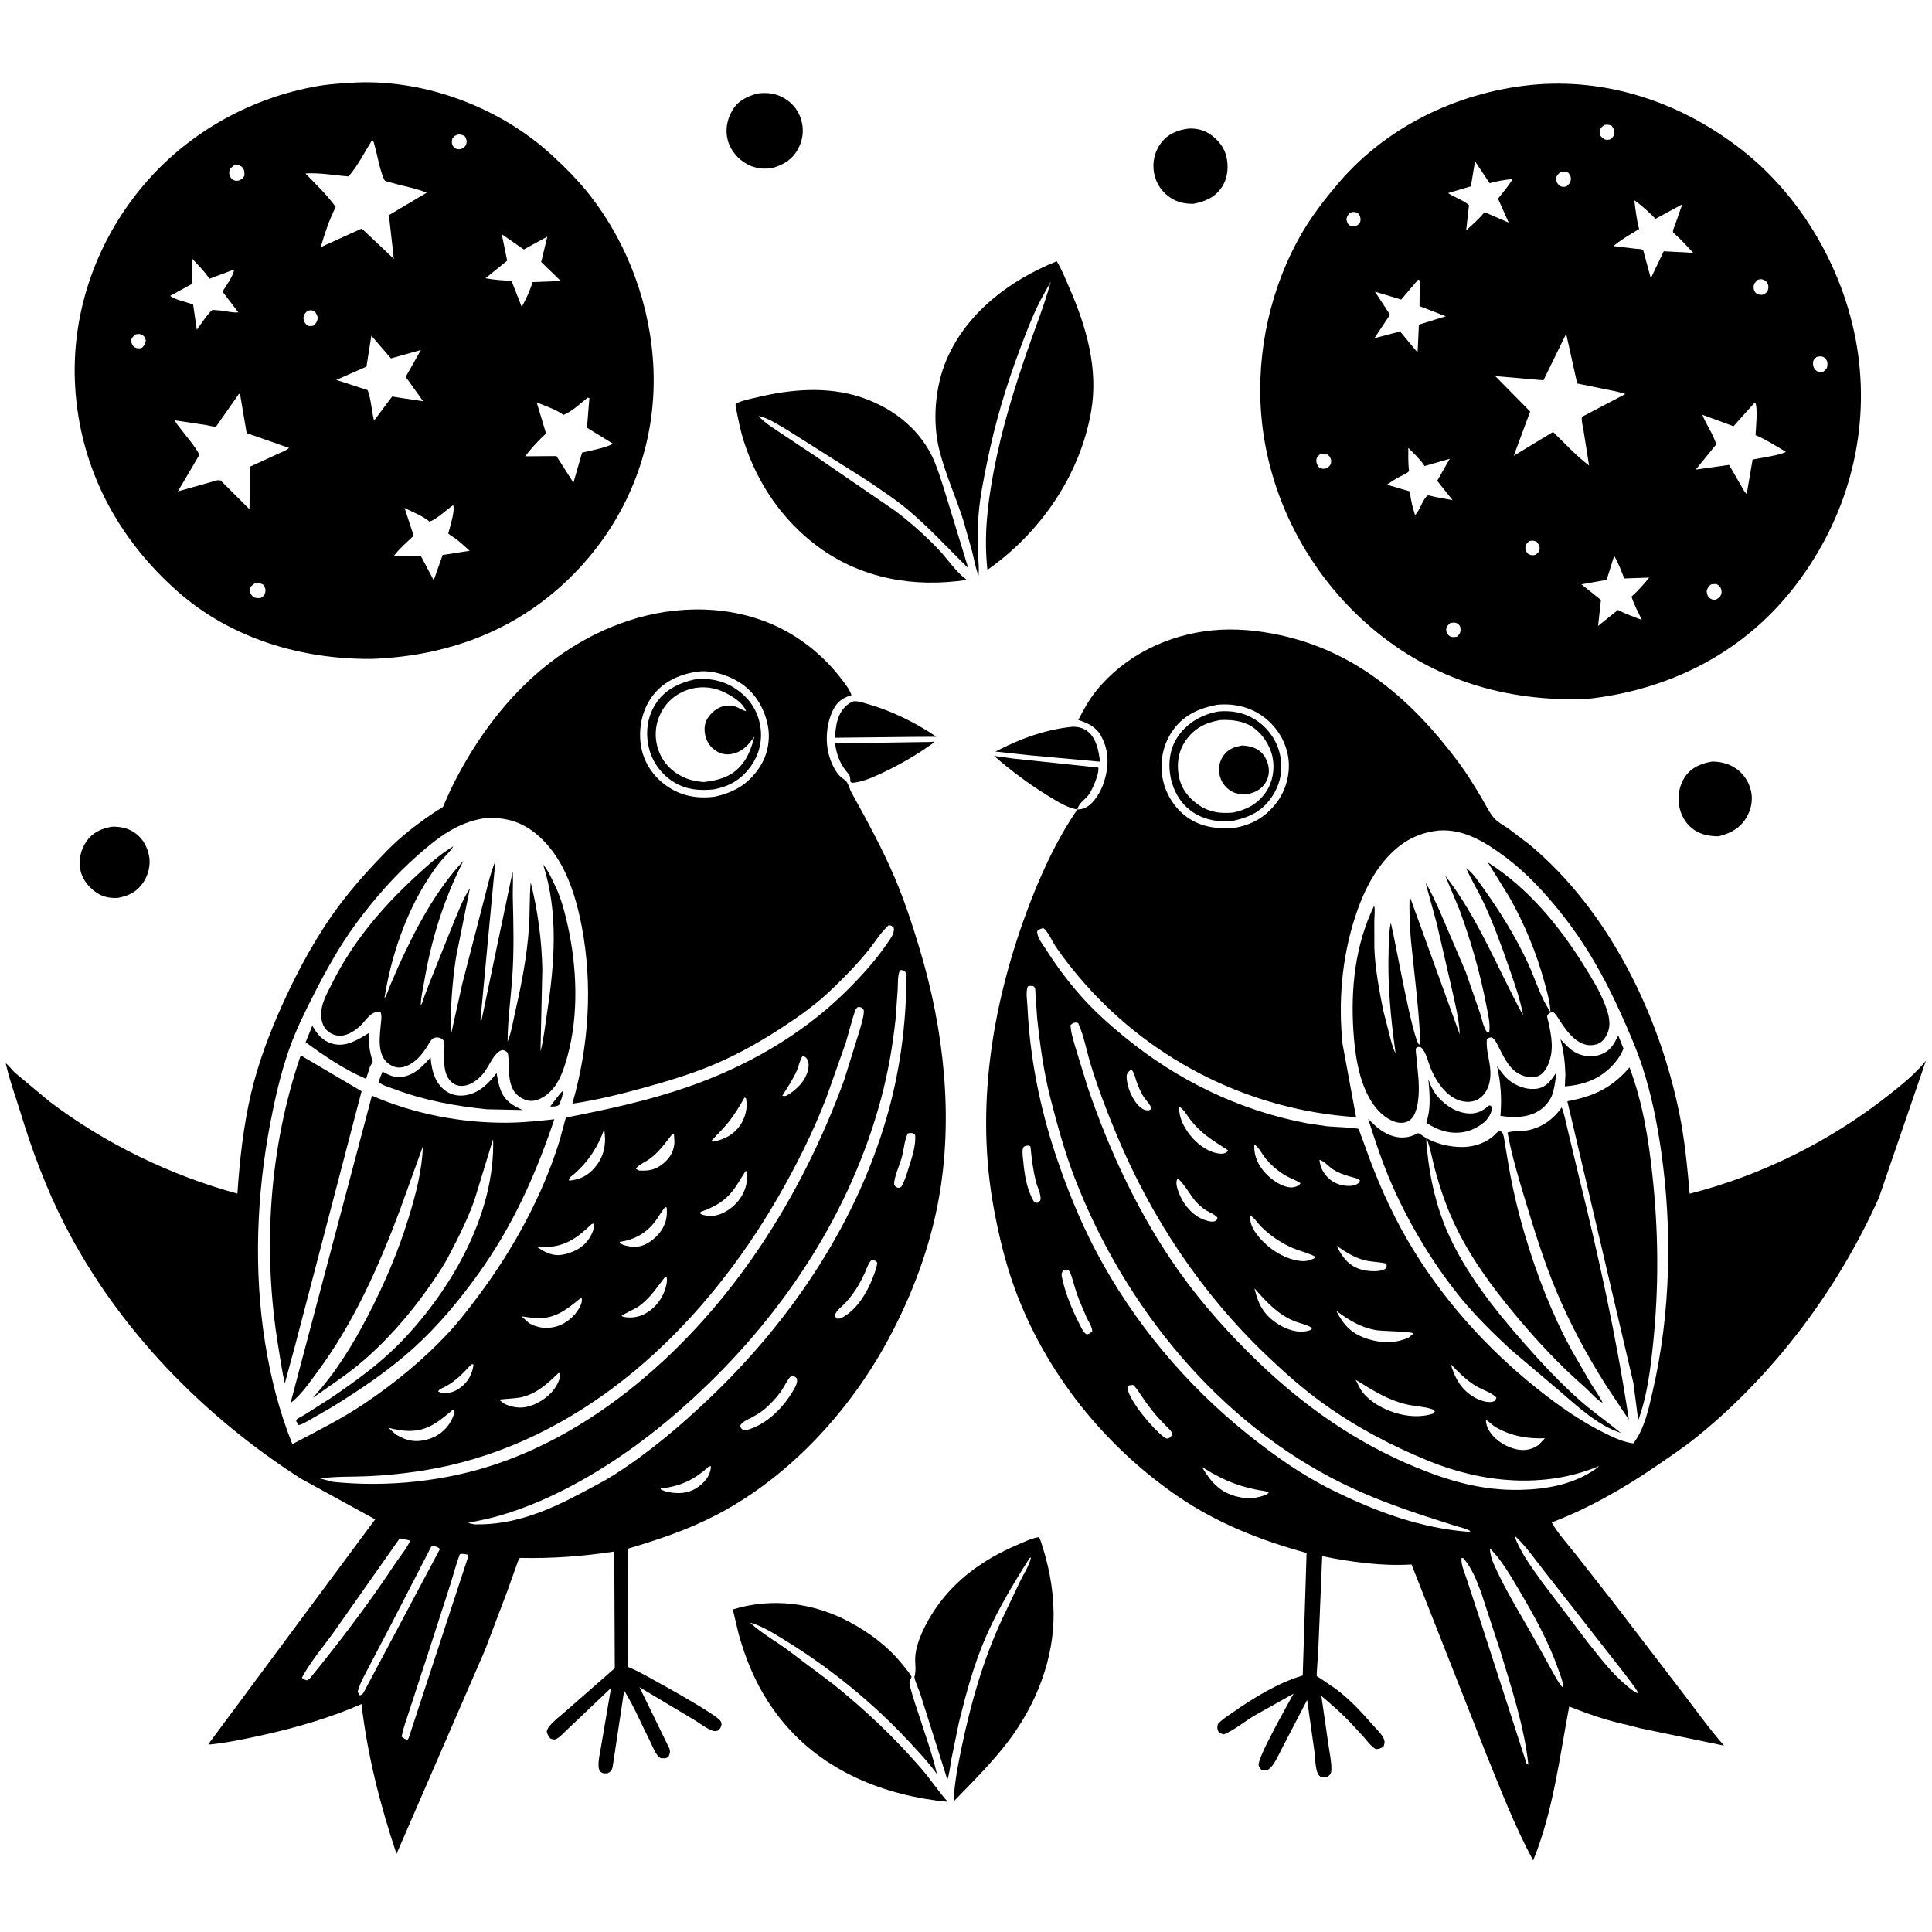
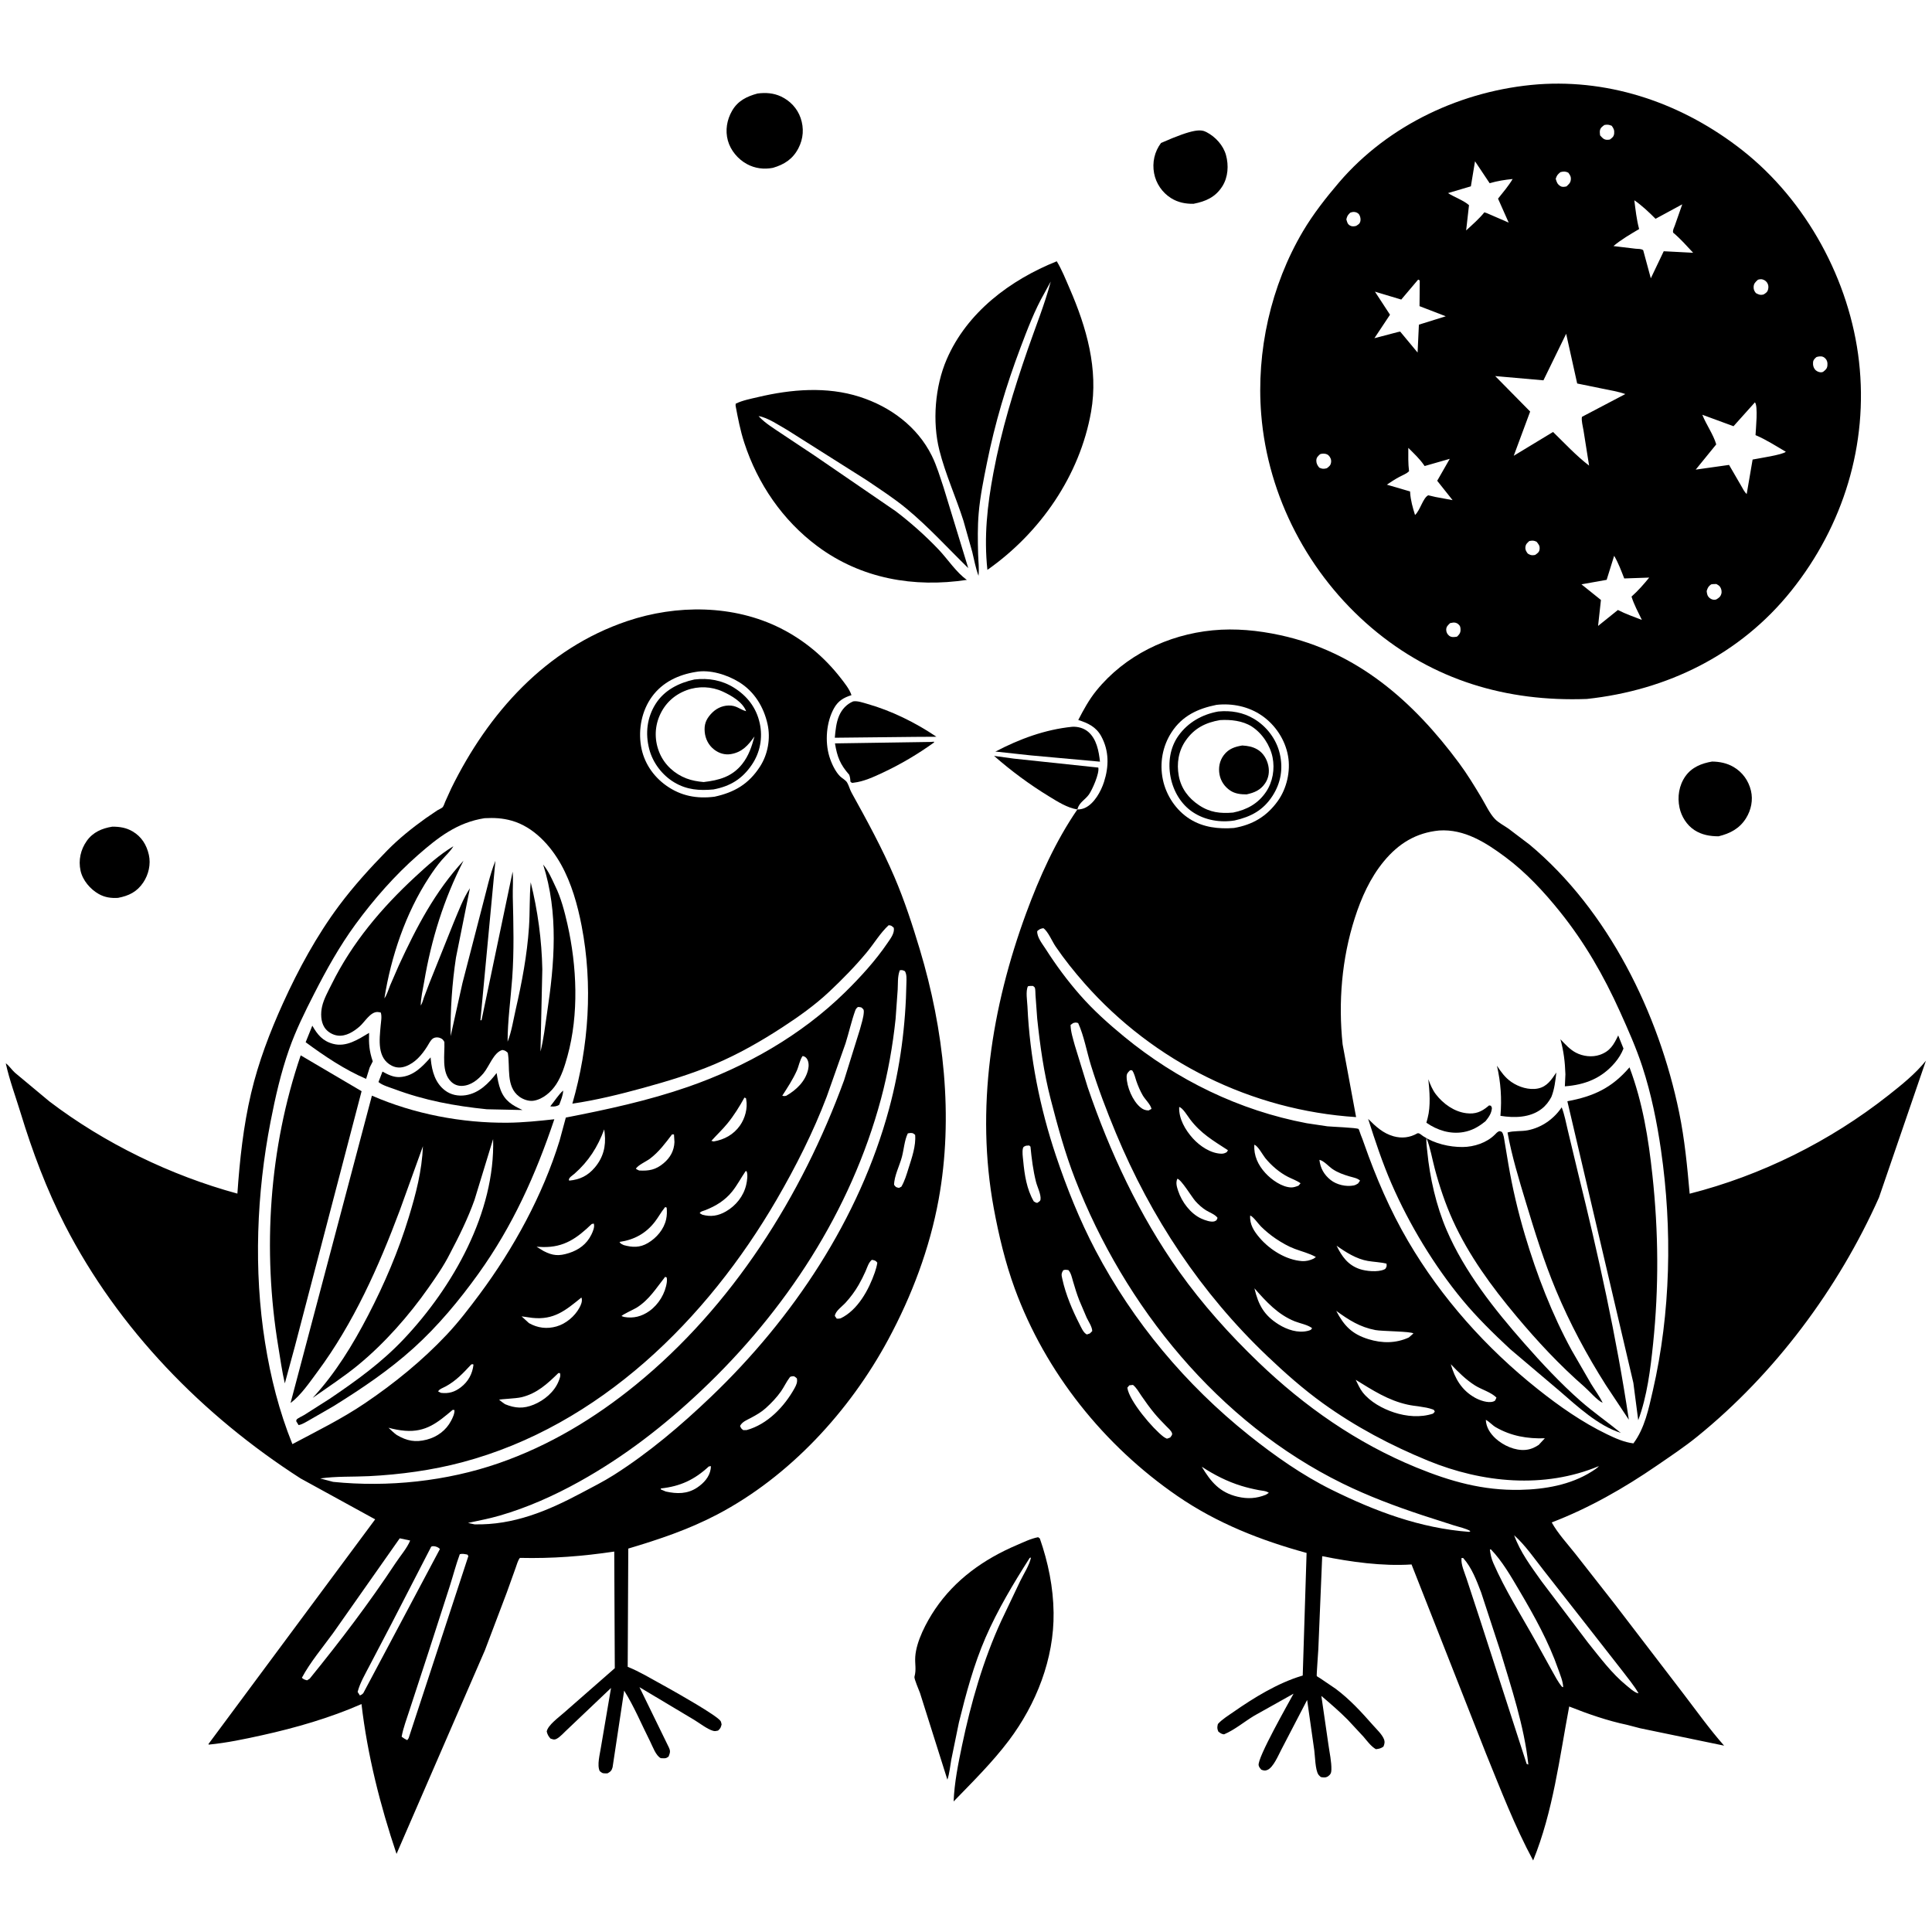
<svg xmlns="http://www.w3.org/2000/svg" version="1.1" style="display: block;" viewBox="0 0 2048 2048" width="1024" height="1024">
  <path transform="translate(0,0)" fill="rgb(255,255,255)" d="M 0 0 L 0 2048 L 2048 2048 L 2048 0 L 0 0 z" />
-   <path transform="translate(0,0)" fill="rgb(0,0,0)" d="M 393.836 698.483 C 319.461 698.968 245.27 677.058 188.663 627.286 C 124.627 570.982 85.059 496.419 79.732 410.941 C 74.705 330.284 103.341 251.32 156.716 191.031 C 203.265 138.454 267.865 103.139 337 91.206 C 350.483 88.879 364.316 88.243 377.958 87.429 C 452.015 84.418 530.323 114.232 584.785 164.237 C 599.126 177.405 612.894 191.164 624.939 206.5 C 666.039 258.826 690.118 325.165 692.718 391.595 C 695.774 469.684 667.717 544.291 614.741 601.558 C 555.864 665.203 479.556 695.329 393.836 698.483 z M 485.94 142.5 C 482.526 143.615 482.009 143.739 479.59 146.632 C 478.812 149.71 478.526 152.32 480.39 155.119 C 481.499 156.785 482.756 157.314 484.5 158.102 L 488.5 158.046 C 491.034 156.708 493.099 155.903 494.107 153 C 495.272 149.647 494.533 147.967 493.163 144.86 C 490.449 142.91 489.279 142.643 485.94 142.5 z M 394.458 148.5 C 386.662 160.858 379.127 176.149 369.442 186.97 C 354.829 185.915 338.34 182.819 323.772 183.877 C 334.652 195.125 346.81 206.674 355.9 219.433 C 349.085 232.723 344.119 247.667 339.973 262.018 L 383.465 242.257 L 417.484 274.395 L 412.236 228.047 L 452.312 204.299 C 440.769 199.435 427.925 197.48 415.933 193.927 C 414.7 193.562 408.572 192.209 407.882 191.457 C 407.748 191.312 406.814 189.361 406.652 188.976 C 402.138 178.205 400.324 165.466 397.083 154.193 C 396.455 152.008 396.409 149.744 394.458 148.5 z M 247.815 175.5 C 245.388 177.504 243.422 178.587 243.018 182 C 242.663 185.003 243.922 187.368 245.5 189.776 C 248.675 191.558 249.79 192.169 253.5 191.276 C 256.447 189.709 257.171 189.429 259.008 186.5 C 259.145 183.072 259.431 180.209 256.977 177.5 C 254.874 175.179 252.083 174.765 249.123 175.193 L 247.815 175.5 z M 531.889 248.256 L 537.619 276.336 L 514.661 294.94 C 523.833 296.76 532.912 297.223 542.222 297.704 L 553.072 325.343 C 557.779 316.724 561.73 308.474 564.502 299.034 L 594.5 297.876 L 573.685 277.75 L 580.19 250.811 L 555.256 264.453 L 531.889 248.256 z M 204.044 274.517 L 203.621 300.898 L 180.258 313.696 C 186.638 318.078 197.255 320.195 204.694 322.638 L 208.611 349.585 C 213.754 342.689 218.827 334.338 225.063 328.461 L 234.96 329.287 C 240.177 329.961 247.547 331.788 252.628 331.078 L 235.871 309.111 C 239.529 303.077 247.355 292.635 248.221 285.69 L 221.878 295.543 L 221.238 294.51 C 216.479 287.114 209.89 281.039 204.044 274.517 z M 326.028 329.5 C 323.804 331.614 321.997 333.227 321.727 336.5 C 321.491 339.372 322.765 342.288 324.914 344.152 C 327.261 346.187 329.334 345.785 332.114 345.197 L 332.5 345.08 C 335.382 342.174 335.82 341.449 336.882 337.5 C 336.266 333.945 335.618 332.421 333.157 329.758 C 329.805 328.672 329.419 328.594 326.028 329.5 z M 143.837 354.5 C 141.058 356.678 140.365 357.111 138.985 360.5 C 139.3 362.952 139.537 365.28 141.5 367.08 C 143.491 368.905 145.351 369.388 148 369.229 C 148.826 369.179 149.705 368.889 150.5 368.659 C 153.433 365.686 153.709 365.085 154.62 361 C 153.823 358.383 153.115 356.336 150.5 354.906 C 148.268 353.687 146.184 353.972 143.837 354.5 z M 393.643 355.826 L 388.483 388.627 L 356.502 402.738 L 389.755 413.567 C 393.371 423.387 393.954 435.623 396.484 445.978 L 415.658 420.365 L 448.534 425.348 L 430.056 399.513 L 446.17 371.023 L 414.413 379.918 L 393.643 355.826 z M 253.338 417.5 L 229.063 452.141 C 225.551 452.504 221.028 450.942 217.472 450.404 L 185.392 445.576 C 186.467 448.81 189.839 452.316 191.934 455.117 C 198.461 463.842 206.308 472.41 211.413 482.034 L 188.54 520.907 L 230.57 509.047 L 233.783 509.229 L 264.458 539.756 L 264.962 494.671 L 266.175 494.192 L 294.17 481.31 C 297.926 479.523 303.471 477.69 306.404 474.823 L 261.456 459.091 L 254.491 417.82 L 253.338 417.5 z M 622.894 421.5 C 615.653 427.359 605.919 436.669 597.242 439.789 L 595.694 438.705 C 588.132 433.577 577.412 430.157 568.917 426.572 L 578.827 459.555 C 570.585 467.068 563.487 474.898 556.652 483.687 L 589.876 483.456 L 607.847 511.695 L 617.015 479.842 C 627.106 477.377 640.609 475.11 649.84 470.442 L 622.228 453.387 L 624.771 422.047 L 622.894 421.5 z M 480.338 535.5 C 472.99 540.694 463.55 549.828 455.41 553.009 L 454.645 552.369 C 447.271 546.47 437.272 542.79 428.866 538.411 L 438.503 567.883 C 431.437 574.664 423.444 581.367 417.575 589.232 L 445.942 588.964 L 459.763 615.195 L 469.199 588.343 L 497.894 583.844 C 493.105 579.462 488.172 574.991 483 571.068 C 480.452 569.136 477.528 567.708 475.156 565.581 C 476.87 558.758 482.686 541.255 480.338 535.5 z M 269.846 618.5 C 267.465 620.395 265.154 621.619 264.905 625 C 264.641 628.598 266.17 630.171 268.247 632.712 C 271.312 634.261 273.219 634.124 276.5 633.837 C 279.224 632.042 280.449 631.307 281.181 628 C 281.918 624.671 280.907 622.572 279.144 619.843 C 275.681 618.046 273.834 617.48 269.846 618.5 z" />
  <path transform="translate(0,0)" fill="rgb(0,0,0)" d="M 1682.08 740.93 C 1597.09 744.083 1519.33 721.126 1453.91 665.522 C 1387.26 608.878 1343.94 526.476 1336.93 439.133 C 1331.57 372.462 1347.14 302.76 1381.23 245.119 C 1391.96 226.969 1405.73 209.384 1419.43 193.375 C 1471.97 132.007 1550.49 95.55 1630.38 89.411 C 1709.17 83.708 1785 110.672 1846.7 159.085 C 1914.92 212.612 1960.91 297.371 1970.63 383.229 C 1980.58 470.992 1954.02 557.284 1898.9 626.167 C 1844.78 693.803 1767.54 731.754 1682.08 740.93 z M 1700.71 132.5 C 1698.44 134.223 1696.43 135.451 1695.96 138.5 C 1695.71 140.068 1696 141.923 1696.17 143.5 C 1698.33 145.811 1699.57 147.764 1703 148.189 C 1703.98 148.311 1705.5 148.057 1706.5 147.924 C 1709.03 146.018 1710.75 144.894 1711.09 141.5 C 1711.44 137.919 1710.51 136.117 1708.5 133.33 C 1705.33 132.116 1704.05 131.867 1700.71 132.5 z M 1563.58 170.966 L 1559.18 197.514 L 1534.93 204.687 C 1541.64 209.019 1551.6 212.441 1557.2 217.471 L 1554.18 244.256 C 1560.85 238.115 1567.78 232.138 1573.5 225.074 L 1576.13 225.954 L 1599.27 235.973 L 1587.98 210.568 C 1593.35 203.831 1599.06 197.19 1603.46 189.768 C 1595 190.594 1587.26 191.826 1579.09 194.209 L 1563.58 170.966 z M 1654.08 182.5 C 1651.02 185.119 1650.44 185.73 1649.12 189.5 C 1650.1 192.872 1650.76 195.214 1654 197.218 C 1656.18 198.566 1658.14 198.084 1660.5 197.612 C 1662.85 195.413 1664.76 193.982 1665.13 190.5 C 1665.47 187.259 1664.3 185.58 1662.5 183.073 C 1659.6 181.528 1657.18 181.63 1654.08 182.5 z M 1732.45 212.302 C 1733.76 222.51 1734.85 232.85 1737.54 242.807 C 1728.19 248.367 1718.68 253.819 1710.33 260.845 L 1733.85 263.662 C 1736.29 263.913 1740.05 263.615 1741.87 265.26 L 1749.93 295.012 L 1763.62 266.329 L 1794.81 267.95 C 1787.97 260.64 1781.3 252.998 1773.59 246.592 C 1772.92 244.134 1774.55 241.371 1775.42 238.96 L 1783.25 216.599 L 1754.95 231.93 C 1748.1 225.033 1740.47 217.814 1732.45 212.302 z M 1431.23 225.5 C 1428.55 228.191 1428.15 228.833 1427.18 232.5 C 1428.03 235.249 1428.24 237.48 1431 239.069 C 1433.12 240.29 1435.26 240.031 1437.5 239.49 C 1439.84 237.983 1441.32 237.426 1442.04 234.5 C 1442.65 232.011 1441.76 227.94 1439.72 226.282 C 1437.92 224.808 1435.37 224.328 1433.1 224.874 L 1431.23 225.5 z M 1503.2 296.5 L 1485.38 317.549 L 1457.5 309.169 L 1473.46 333.625 L 1456.94 358.504 L 1481.78 351.984 L 1484.26 351.5 L 1502.7 373.707 L 1504.1 344.15 L 1532.57 335.275 L 1504.76 324.533 L 1504.99 297.5 C 1503.74 296.372 1504.4 296.556 1503.2 296.5 z M 1863.53 296.5 C 1860.81 298.959 1858.91 300.582 1858.91 304.597 C 1858.91 307.187 1859.73 308.636 1861.31 310.686 C 1864.37 312.312 1865.96 313.076 1869.5 312.133 C 1871.8 310.67 1873.41 309.816 1874.19 307 C 1874.93 304.347 1874.68 301.8 1873.12 299.5 C 1871.67 297.364 1869.08 295.963 1866.5 295.974 C 1865.43 295.979 1864.55 296.249 1863.53 296.5 z M 1660.19 353.814 L 1636.11 403.163 L 1584.98 398.655 L 1622.03 436.254 L 1604.63 483.147 L 1646.3 457.898 C 1658.57 469.848 1670.89 483.159 1684.5 493.558 L 1678.6 456.35 C 1678 452.447 1676.09 445.62 1676.93 441.871 L 1722.92 417.716 C 1715.03 414.95 1706.55 413.624 1698.38 411.943 L 1671.88 406.521 L 1660.19 353.814 z M 1925.51 378.5 C 1923.63 380.164 1922.2 381.359 1921.92 384 C 1921.58 387.083 1922.47 390.354 1924.77 392.5 C 1926.23 393.857 1928.85 394.849 1930.86 394.664 L 1932.5 394.213 C 1935.02 392.165 1936.76 391.055 1937.13 387.5 C 1937.48 384.175 1936.72 381.27 1933.99 379.152 C 1931.86 377.489 1929.53 377.585 1927.01 378.08 L 1925.51 378.5 z M 1860.29 426.5 L 1837.59 451.817 L 1804.53 439.657 C 1808.6 450.074 1816.33 460.655 1819.27 471.081 L 1797.52 497.82 L 1832.87 492.829 L 1845.73 514.995 C 1847.42 517.809 1849.08 521.538 1851.58 523.671 L 1857.84 487.136 C 1864.48 485.792 1889.53 482.14 1893.05 478.891 C 1882.59 472.766 1872.1 465.987 1860.93 461.251 C 1861.17 455.107 1863.82 430.326 1860.29 426.5 z M 1492.86 474.763 C 1492.84 483.015 1492.61 491.315 1493.65 499.515 C 1490.92 502.215 1486.89 503.671 1483.5 505.475 C 1478.85 507.95 1474.49 510.832 1470.13 513.774 L 1494.76 520.964 L 1494.83 522.32 C 1495.34 530.501 1497.58 538.134 1499.99 545.926 C 1505.44 541.007 1508.38 527.768 1514 525.022 L 1521.73 526.831 L 1539.8 530.171 L 1523.49 509.641 L 1536.81 486.382 L 1510.15 494.023 L 1509.44 492.974 C 1504.77 486.219 1498.66 480.549 1492.86 474.763 z M 1399.29 481.5 C 1396.96 483.75 1395.33 484.916 1395.36 488.5 C 1395.37 491.315 1396.7 493.69 1398.5 495.737 C 1401.68 497.194 1403.06 497.211 1406.5 496.353 C 1409.02 494.385 1410.52 493.462 1411.01 490 C 1411.4 487.295 1410.25 484.539 1408.29 482.702 C 1406.39 480.924 1403.16 480.572 1400.7 481.067 L 1399.29 481.5 z M 1621.14 573.5 C 1618.93 575.621 1617.34 576.656 1616.99 580 C 1616.68 582.866 1617.92 584.685 1619.5 586.823 C 1622.02 588.332 1623.43 588.901 1626.41 588.421 L 1627.5 588.138 C 1629.96 586.35 1631.75 585.289 1632.05 582 C 1632.39 578.421 1630.87 576.804 1628.83 574.262 C 1625.68 572.768 1624.43 572.953 1621.14 573.5 z M 1711.07 589.164 L 1703.12 614.645 L 1676.41 619.412 L 1697.06 635.986 L 1694.03 663.516 L 1715.05 646.604 C 1723.34 650.916 1731.79 653.746 1740.45 657.127 C 1736.54 649.07 1732.15 640.987 1729.48 632.424 C 1736.5 626.174 1742.31 619.522 1748.22 612.268 L 1721.76 613.179 C 1718.62 605.146 1715.47 596.599 1711.07 589.164 z M 1813.8 619.5 C 1810.87 621.623 1810.22 623.093 1809.14 626.5 C 1809.47 629.648 1809.86 631.993 1812.48 634.076 C 1814.21 635.449 1816.51 636.13 1818.68 635.617 L 1819.5 635.328 C 1822.13 633.698 1823.73 632.684 1824.67 629.5 C 1825.38 627.094 1824.77 624.138 1823.35 622.109 C 1822.37 620.701 1820.95 619.954 1819.5 619.109 C 1817.54 619.12 1815.72 619.038 1813.8 619.5 z M 1537.22 660.5 C 1535.06 662.592 1533.07 664.155 1533.04 667.5 C 1533.02 670.004 1534.14 672.251 1536.07 673.836 C 1538.51 675.84 1541.63 675.39 1544.5 674.866 C 1546.64 672.856 1548.15 671.138 1548.22 668 C 1548.28 665.202 1548.01 663.481 1545.82 661.619 C 1544.23 660.279 1542.37 659.768 1540.33 659.97 L 1537.22 660.5 z" />
  <path transform="translate(0,0)" fill="rgb(0,0,0)" d="M 819.285 177.933 C 809.74 179.73 800.354 178.576 791.753 173.912 C 782.305 168.789 774.405 159.41 771.556 148.974 C 768.612 138.196 770.52 126.984 776.052 117.397 C 782.155 106.819 791.695 102.179 802.969 99.138 C 811.43 97.983 819.951 98.58 827.767 102.218 C 837.531 106.763 845.167 114.849 848.691 125.069 C 852.413 135.863 851.636 147.014 846.315 157.209 C 840.332 168.671 831.389 174.379 819.285 177.933 z" />
-   <path transform="translate(0,0)" fill="rgb(0,0,0)" d="M 1265.17 216.028 C 1256.67 216.183 1248.62 214.581 1241.35 210.013 C 1232.02 204.153 1225.39 194.465 1223.38 183.628 C 1221.27 172.271 1223.77 160.824 1230.74 151.549 C 1237.96 141.949 1248.26 137.808 1259.77 136.337 C 1266.27 135.9 1273.2 137.109 1279 140.113 C 1288.44 145.008 1296.77 154.101 1299.61 164.431 C 1302.6 175.297 1301.86 187.837 1295.72 197.5 C 1288.36 209.078 1278.03 213.541 1265.17 216.028 z" />
+   <path transform="translate(0,0)" fill="rgb(0,0,0)" d="M 1265.17 216.028 C 1256.67 216.183 1248.62 214.581 1241.35 210.013 C 1232.02 204.153 1225.39 194.465 1223.38 183.628 C 1221.27 172.271 1223.77 160.824 1230.74 151.549 C 1266.27 135.9 1273.2 137.109 1279 140.113 C 1288.44 145.008 1296.77 154.101 1299.61 164.431 C 1302.6 175.297 1301.86 187.837 1295.72 197.5 C 1288.36 209.078 1278.03 213.541 1265.17 216.028 z" />
  <path transform="translate(0,0)" fill="rgb(0,0,0)" d="M 1107.26 310.448 C 1096.82 328.624 1089.05 349.186 1081.65 368.781 C 1066.56 408.782 1054.72 448.521 1046.25 490.448 C 1042.69 508.056 1038.99 526.096 1037.45 544.02 C 1036.22 558.29 1036.46 572.884 1036.84 587.189 C 1037.05 595.073 1038.09 602.514 1037.26 610.404 C 1034.19 602.08 1032.66 593.44 1030.57 584.844 L 1021.3 552.037 C 1013.4 527.22 1002.11 502.457 995.789 477.335 C 988.147 446.981 991.114 409.704 1003.54 380.913 C 1025.07 331.011 1070.91 296.724 1120.2 276.971 C 1125.56 285.758 1129.72 296.318 1133.84 305.785 C 1151.74 346.933 1164.55 391.313 1156.59 436.467 C 1144.67 504.187 1102.62 564.813 1046.68 604.081 C 1042.92 568.733 1046.54 536.003 1053.05 501.202 C 1061.54 455.784 1074.51 413.623 1089.59 370.007 C 1097.76 346.374 1107.44 322.605 1113.84 298.438 L 1107.26 310.448 z" />
  <path transform="translate(0,0)" fill="rgb(0,0,0)" d="M 804.119 441.079 L 805.378 442.42 C 811.462 448.722 820.016 453.958 827.257 458.866 L 864.044 483.335 L 949.485 541.898 C 965.437 554.015 981.439 568.259 995.211 582.792 C 1004.46 592.556 1014 607.144 1024.93 614.693 C 968.852 623.194 912.87 613.482 866.601 579.103 C 829.677 551.668 803.156 512.903 788.946 469.262 C 784.732 456.322 782.24 443.331 779.744 430 L 779.855 427.954 C 786.753 424.454 795.964 422.727 803.5 420.943 C 838.679 412.615 876.435 409.436 911.362 420.665 C 943.715 431.067 972.373 452.14 987.705 482.989 C 992.978 493.599 996.424 505.452 1000.21 516.668 L 1026.38 602.21 C 1004.68 581.02 984.565 558.784 961.157 539.351 C 947.753 528.224 932.717 518.584 918.315 508.781 L 834.79 455.979 C 826.323 451.164 813.615 442.475 804.119 441.079 L 803.005 440.208 L 804.119 441.079 z" />
  <path transform="translate(0,0)" fill="rgb(0,0,0)" d="M 702.012 1785.87 L 708.261 1789.34 C 716.63 1794.02 760.519 1818.72 763.929 1824.5 C 764.545 1825.54 764.59 1826.83 764.92 1828 C 763.996 1831.42 763.888 1831.95 761.177 1834.5 C 759.202 1834.94 757.922 1835.29 755.919 1834.75 C 749.801 1833.07 741.211 1826.32 735.543 1822.94 L 677.849 1788.47 L 709.017 1852.36 C 710.956 1856.49 710.237 1857.91 708.764 1861.98 C 705.724 1864.47 704.339 1863.8 700.5 1863.74 C 695.22 1861.21 691.834 1851.28 689.235 1846.14 C 680.188 1828.24 672.281 1809.08 661.628 1792.12 L 649.368 1873.35 C 648.421 1876.92 647.179 1878.07 644 1879.81 C 639.784 1879.81 639.103 1880.31 635.769 1877.5 C 632.621 1871.21 635.964 1859.33 636.967 1852.5 L 647.72 1789.31 L 601.775 1832.96 C 598.464 1835.92 593.907 1841.27 590.03 1843.21 C 587.357 1844.55 586.155 1843.76 583.5 1842.93 C 581.235 1840.3 580.427 1838.86 579.558 1835.5 C 580.676 1828.73 592.686 1820.2 597.878 1815.5 L 651.705 1768.36 L 651.129 1644.72 C 617.233 1649.76 585.45 1652.22 551.128 1651.43 C 548.916 1654.12 547.85 1658.64 546.602 1661.97 L 537.227 1688.11 L 513.985 1749.46 L 420.332 1965.22 C 403.029 1913.75 389.475 1860.41 383.199 1806.38 C 349.926 1821.01 313.47 1831.54 278.049 1839.37 C 259.277 1843.52 240.338 1847.53 221.179 1849.37 L 221.016 1848.69 L 397.689 1610.58 L 318.609 1567.19 C 214.794 1500.49 125.4 1408.94 68.797 1298.66 C 49.356 1260.78 34.36 1220.71 21.949 1180.04 C 16.656 1162.7 9.959 1144.79 6.121 1127.12 C 9.433 1129.41 12.632 1134.25 15.832 1137.11 L 52.373 1167.56 C 110.673 1211.94 181.097 1246.11 251.642 1265.27 C 254.105 1229.68 257.982 1193.63 266.176 1158.89 C 273.961 1125.88 286.033 1094.22 300.016 1063.39 C 316.279 1027.53 335.918 991.481 359.5 959.888 C 374.873 939.292 392.389 920.009 410.354 901.653 C 422.83 888.906 437.047 877.551 451.559 867.182 L 463.574 859.017 C 464.973 858.152 468.163 856.8 469.212 855.698 C 470.295 854.56 471.315 851.294 471.962 849.772 L 478.344 835.711 C 517.622 755.77 578.551 687.472 664.902 658.372 C 717.225 640.74 777.601 640.881 827.482 666.008 C 852.571 678.646 873.985 696.642 891.186 718.779 C 895.282 724.051 900.525 730.516 902.606 736.885 C 894.379 739.466 888.55 742.863 884.193 750.57 C 875.913 765.215 874.278 786.028 879.166 802 C 881.256 808.833 885.355 817.844 890.5 822.917 C 892.884 825.268 896.464 826.804 898.146 829.806 C 899.994 833.106 900.835 836.898 902.709 840.286 C 918.942 869.64 935.029 898.991 948.229 929.878 C 958.838 954.701 967.253 980.565 975.021 1006.4 C 1000.47 1091.03 1010.96 1183.96 994.995 1271.5 C 985.521 1323.45 966.586 1373.5 941.588 1419.93 C 900.775 1495.73 836.939 1565.29 760.167 1605.5 C 729.75 1621.43 698.711 1631.79 666.004 1641.56 L 665.393 1766.91 C 678.005 1771.96 690.077 1779.36 702.012 1785.87 z M 737.544 712.272 C 719.201 715.214 702.298 723.118 691.108 738.5 C 680.316 753.333 676.518 772.861 679.5 790.842 C 682.349 808.019 692.135 822.712 706.209 832.726 C 721.732 843.77 738.664 846.932 757.447 844.54 C 778.521 839.936 793.643 831.165 805.637 812.586 C 814.009 799.619 816.972 782.815 813.668 767.767 C 809.651 749.468 799.641 733.058 783.5 723.102 C 770.754 715.24 752.628 709.484 737.544 712.272 z M 513.682 867.319 C 484.784 871.793 464.474 887.619 443.094 906.359 C 418.482 927.932 396.159 953.415 376.848 979.814 C 359.837 1003.07 346.056 1027.89 332.985 1053.5 C 323.189 1072.69 313.612 1092.02 306.455 1112.39 C 297.71 1137.27 291.834 1163.12 286.806 1188.98 C 272.015 1265.07 268.758 1346.47 280.974 1423.15 C 286.902 1460.36 295.866 1495.83 309.943 1530.83 C 336.217 1516.85 362.169 1504.16 386.922 1487.43 C 418.196 1466.28 447.633 1442.33 473.535 1414.83 C 486.169 1401.41 497.357 1386.77 508.349 1372.01 C 544.374 1323.62 575.425 1266.81 593.198 1209.06 L 599.799 1184.67 C 643.473 1176.17 686.844 1166.81 728.968 1152.23 C 790.465 1130.93 849.383 1097.47 895.973 1051.68 C 912.137 1035.79 928.12 1018.3 940.866 999.5 C 944.034 994.826 948.459 989.261 947.462 983.5 C 945.163 981.502 944.987 980.954 942 980.779 C 933.162 988.906 926.5 1000.24 918.8 1009.52 C 906.608 1024.22 892.961 1038.14 879.057 1051.21 C 863.909 1065.45 846.717 1077.67 829.322 1089 C 806.357 1103.96 782.597 1117.5 757.328 1128.2 C 733.079 1138.48 707.118 1146.28 681.755 1153.25 C 657.087 1160.02 632.06 1166.19 606.719 1169.92 C 624.271 1109.12 628.576 1043.88 616.57 981.563 C 612.307 959.44 605.863 936.37 594.846 916.556 C 583.53 896.204 565.517 876.466 542.367 869.944 C 532.611 867.196 523.699 866.777 513.682 867.319 z M 953.877 1028.5 L 953.337 1030 C 951.492 1035.63 951.88 1042.91 951.601 1048.85 L 949.368 1080.02 C 946.36 1108.58 941.309 1137.25 933.861 1164.99 C 901.892 1284.03 832.581 1389.7 743.613 1473.89 C 703.949 1511.43 661.805 1544.09 614.01 1570.64 C 587.271 1585.49 559.267 1597.99 529.868 1606.56 C 518.765 1609.79 507.371 1611.92 496.08 1614.38 L 503.04 1615.88 C 544.324 1616.78 580.332 1601.76 616.24 1582.63 C 627.791 1576.47 639.672 1570.54 650.727 1563.52 C 687.92 1539.9 721.814 1511.09 753.619 1480.71 C 840.42 1397.81 910.959 1292.12 942.477 1175.36 C 954.273 1131.66 960.085 1086.71 960.85 1041.5 C 960.916 1037.62 961.293 1032.91 959.251 1029.5 C 956.834 1028.33 956.524 1028.18 953.877 1028.5 z M 909.343 1067.5 C 907.967 1068.67 907.208 1069.49 906.587 1071.23 C 902.56 1082.49 899.898 1094.54 896.317 1105.99 L 876.347 1162.52 C 862.119 1199.98 843.412 1237.01 823.269 1271.65 C 749.392 1398.7 635.51 1511.35 490.107 1550.02 C 458.17 1558.52 424.184 1563.13 391.197 1564.78 C 374.321 1565.62 356.013 1564.78 339.424 1567.23 L 353.133 1570.84 C 411.263 1576.77 473.303 1570.25 528.629 1551.08 C 582.006 1532.58 630.364 1503.48 674.016 1467.9 C 776.235 1384.6 849.824 1268.16 894.764 1145.1 L 911.526 1091.31 C 913.004 1085.62 915.531 1078.38 915.685 1072.5 C 915.756 1069.82 914.86 1069.52 913 1067.89 C 911.733 1067.66 910.633 1067.38 909.343 1067.5 z M 850.696 1119.5 C 847.628 1124.12 846.869 1129.97 844.602 1135.03 C 840.479 1144.24 834.692 1153.03 829.243 1161.5 C 831.109 1161.98 831.42 1161.99 833.43 1161.57 C 844.163 1155.42 853.83 1146.21 856.668 1133.65 C 857.516 1129.89 857.451 1125.53 855.314 1122.28 C 854.486 1121.03 853.214 1120.08 851.767 1119.62 L 850.696 1119.5 z M 789.13 1163.5 C 783.818 1173.1 778 1182.49 771.043 1191 C 765.772 1197.45 759.644 1203.15 754.092 1209.35 L 756.5 1209.99 C 767.772 1208.1 777.697 1202.67 784.387 1193.13 C 789.762 1185.47 792.714 1174.93 791.022 1165.56 L 790.722 1164.11 L 789.13 1163.5 z M 640.48 1197.19 C 633.6 1215.82 624.006 1230.93 609.018 1244.16 C 607.007 1245.94 602.496 1248.53 603.106 1251.06 L 603.5 1251.49 C 614.622 1250.45 623.07 1246.39 630.472 1237.67 C 639.437 1227.12 642.492 1215.13 641.032 1201.62 L 640.48 1197.19 z M 962.282 1201.5 C 958.787 1208.68 958.123 1218.58 956.053 1226.4 C 953.667 1235.41 947.733 1246.9 947.791 1256 C 949.771 1258.63 949.754 1258.52 952.984 1259.22 L 955.5 1257.93 C 959.051 1251.83 960.943 1245.2 963.056 1238.5 C 966.528 1227.5 971.094 1214.65 970.085 1203 C 967.735 1200.87 966.531 1200.74 963.305 1201.23 L 962.282 1201.5 z M 712.406 1202.5 C 705.183 1211.95 698.508 1221.08 688.907 1228.32 C 685.243 1231.08 675.682 1235.36 674.088 1239 C 675.215 1239.64 676.282 1240.33 677.5 1240.78 C 687.916 1241.38 695.157 1240.06 703.5 1233.04 C 710.499 1227.15 714.567 1219.85 714.95 1210.63 L 714.455 1202.56 L 712.406 1202.5 z M 790.364 1241.5 C 785.466 1248.62 781.459 1256.44 776.033 1263.16 C 768.501 1272.5 758.873 1278.38 747.841 1282.75 C 745.984 1283.48 742.155 1284.21 741.778 1286.09 L 744.5 1287.64 C 753.49 1290.16 761.381 1288.85 769.477 1284.2 C 780.097 1278.1 788.266 1267.92 791.01 1255.9 C 791.887 1252.06 793.039 1245 791.358 1241.48 L 790.364 1241.5 z M 705.166 1279.5 L 704.509 1280.3 C 700.72 1284.97 697.963 1290.23 694.317 1294.98 C 684.716 1307.49 672.256 1314.26 656.719 1316.5 C 657.835 1318.6 659.133 1318.81 661.183 1319.86 C 670.331 1322.38 678.185 1322.73 686.748 1317.69 C 696.003 1312.24 703.785 1303.16 706.126 1292.53 C 707.044 1288.37 707.093 1284.37 706.698 1280.14 L 705.166 1279.5 z M 627.239 1297.5 C 611.644 1312.52 598.031 1322.37 575.5 1321.91 L 568.803 1321.6 L 576.303 1326.19 C 586.088 1331.2 592.405 1331.67 603.027 1328.32 C 613.499 1325.01 621.902 1318.87 626.811 1308.89 C 628.406 1305.65 630.692 1300.59 629.428 1297.02 L 627.239 1297.5 z M 924.15 1335.5 C 920.657 1338.46 919.367 1343.39 917.555 1347.49 C 915.369 1352.44 912.913 1357.35 910.214 1362.04 C 906.277 1368.88 901.602 1375.14 896.29 1380.97 C 892.684 1384.93 885.432 1389.81 884.976 1395 L 887.027 1397.85 C 888.527 1397.86 889.636 1397.88 891.099 1397.5 C 909.302 1388.77 920.975 1367.2 927.331 1348.85 C 928.524 1345.41 929.444 1342.11 929.989 1338.5 C 928.182 1336.14 927.327 1336.08 924.429 1335.51 L 924.15 1335.5 z M 705.08 1353.5 C 695.538 1365.54 688.282 1377.73 674.882 1386.18 C 672.477 1387.7 659.023 1393.85 658.898 1395.11 L 661.5 1396.01 C 671.315 1397.83 680.336 1395.52 688.5 1389.66 C 698.265 1382.66 705.324 1370.9 706.873 1359.03 C 707.104 1357.26 707.037 1355.89 706.726 1354.15 L 705.08 1353.5 z M 616.229 1375.5 C 599.464 1389.1 587.265 1399.45 564.194 1396.99 L 552.904 1395.4 L 560.744 1402.58 C 569.965 1407.79 579.828 1409 590.012 1406.06 C 599.879 1403.22 609.248 1395.37 614.141 1386.38 C 615.864 1383.22 617.502 1379.55 616.551 1375.94 L 616.229 1375.5 z M 499.434 1446.5 C 491.01 1455.5 483.571 1463.58 472.615 1469.59 C 470.375 1470.82 464.93 1472.79 464.5 1475.03 L 467.51 1476.5 C 475.752 1477.45 481.976 1475.61 488.571 1470.53 C 496.395 1464.52 500.859 1456.2 501.93 1446.5 C 500.199 1445.92 501.03 1445.88 499.434 1446.5 z M 591.906 1455.5 C 580.203 1466.92 569.285 1477.08 552.938 1481.09 C 546.579 1482.65 529.532 1483.05 529.162 1483.85 C 531.193 1485.44 533.179 1487.12 535.362 1488.49 C 546.047 1492.93 554.951 1493.44 565.768 1489 C 576.916 1484.42 587.701 1475.44 592.22 1464 C 593.298 1461.27 594.566 1458.44 593.562 1455.53 L 591.906 1455.5 z M 837.633 1459.5 L 837.097 1460.18 C 833.551 1464.82 831.239 1470.12 827.907 1474.88 C 823.359 1481.38 817.596 1487.4 811.715 1492.7 C 806.999 1496.95 801.696 1499.95 796.127 1502.94 C 791.765 1505.28 786.778 1507.07 784.491 1511.56 C 785.6 1514.09 785.733 1514.47 788 1516 L 791.5 1515.93 C 813.606 1509.83 831.412 1491.14 842.266 1471.56 C 844.143 1468.18 845.532 1465.02 844.713 1461.15 C 842.482 1459.27 842.114 1458.44 839.052 1459.04 L 837.633 1459.5 z M 479.872 1494.5 C 463.948 1507.92 451.635 1518.39 429.275 1516.65 C 423.421 1516.2 417.493 1515.02 411.834 1513.48 C 414.696 1516.12 417.512 1519.02 420.706 1521.25 C 431.42 1527.46 440.24 1529.23 452.38 1526.07 C 463.453 1523.19 472.857 1516.28 478.188 1506.07 C 479.92 1502.75 482.021 1498.49 481.727 1494.69 L 479.872 1494.5 z M 751.372 1554.5 C 736.18 1568.56 721.142 1575.62 700.5 1577.81 L 700.5 1578.86 L 705.764 1581.08 C 717.481 1583.65 728.577 1583.87 739.017 1576.9 C 745.971 1572.26 752.035 1565.72 753.36 1557.16 L 753.627 1554.18 L 751.372 1554.5 z M 423.735 1630.68 L 353.188 1731.04 C 342.097 1746.31 328.89 1761.91 320.004 1778.5 C 321.778 1780.23 323.132 1780.59 325.5 1781.22 L 328.255 1779.5 C 360.587 1739.71 391.202 1699.5 419.46 1656.7 C 424.136 1649.62 431.732 1640.77 434.783 1633.02 L 423.735 1630.68 z M 457.116 1639.5 L 414.5 1722.19 L 391.758 1765.64 C 387.282 1774.32 381.508 1784.02 379.103 1793.5 L 381.5 1797.26 C 383.304 1796.5 383.734 1796.22 385.05 1794.91 L 466.346 1642 C 464.743 1640.19 462.042 1639.12 459.538 1639.01 C 458.411 1638.96 458.056 1639.16 457.116 1639.5 z M 487.415 1647.5 C 483.345 1658.48 480.413 1669.95 476.864 1681.11 L 454.181 1751.42 L 434.07 1812.9 C 431.18 1822.06 427.411 1831.56 425.762 1841 C 427.704 1842.53 429.456 1843.58 431.7 1844.62 L 433.181 1842.5 L 496.49 1649.5 L 495.5 1647.94 C 492.719 1647.41 490.213 1646.71 487.415 1647.5 z" />
  <path transform="translate(0,0)" fill="rgb(0,0,0)" d="M 1724.72 1828.4 C 1704.22 1824.13 1682.81 1816.69 1663.41 1808.96 C 1653.09 1863.58 1646.33 1920.34 1625.2 1972.18 C 1605.61 1935.87 1590.75 1896.95 1575.19 1858.81 L 1496.29 1658.39 C 1465.2 1660.4 1432.02 1655.74 1401.59 1649.6 L 1397.48 1748.33 C 1397.36 1751.63 1395.45 1775.94 1395.82 1776.7 C 1395.97 1777.01 1398.97 1778.74 1399.34 1778.98 L 1415.9 1790.21 C 1430.91 1801.42 1443.34 1815.04 1455.67 1829.04 C 1459.29 1833.15 1464.94 1838.38 1467 1843.5 C 1468.19 1846.47 1467.7 1848.66 1466.5 1851.49 C 1463.73 1853.43 1461.84 1853.83 1458.5 1854.21 C 1453.22 1851.13 1449.23 1845.53 1445.3 1840.93 L 1428.61 1822.96 C 1419.72 1814.02 1410.29 1805.93 1400.7 1797.76 L 1408.23 1849.69 C 1409.38 1858.05 1411.57 1867.59 1411.32 1876 C 1411.23 1879.16 1410.61 1880.88 1408 1882.8 C 1405.54 1884.6 1402.86 1884.29 1400.09 1883.73 C 1399.23 1882.83 1398.18 1882.08 1397.5 1881.04 C 1394.2 1875.98 1394.04 1861.89 1393.2 1855.5 L 1385.62 1802.03 L 1358.08 1855 C 1355.09 1860.7 1349.72 1873.6 1343.5 1876.2 C 1340.79 1877.34 1339.58 1876.81 1337 1875.94 C 1335.8 1874.51 1334.63 1873.24 1334.22 1871.35 C 1332.53 1863.62 1366.25 1804.75 1371.21 1795.38 L 1329.53 1818.72 C 1318.93 1825.08 1308.87 1833.71 1297.5 1838.49 C 1294.6 1838.09 1293.81 1837.27 1291.5 1835.56 C 1290.09 1832.35 1290.21 1830.88 1291.02 1827.5 C 1295.55 1822.48 1302.11 1818.52 1307.67 1814.64 C 1329.07 1799.7 1354.4 1784.16 1379.6 1776.55 L 1380.94 1776.15 L 1385.04 1646.18 C 1336.17 1632.79 1290 1614.63 1248.05 1585.8 C 1170.29 1532.34 1108.21 1454.83 1075.69 1365.96 C 1065.7 1338.64 1058.76 1309.6 1053.48 1281.03 C 1034.02 1175.59 1051.06 1067.78 1087.77 968.007 C 1101.75 930.026 1119.08 891.479 1142.06 858.062 C 1144.81 858.094 1147.68 857.519 1150.19 856.357 C 1160.01 851.814 1167.11 838.781 1170.26 829 C 1175.57 812.562 1175.79 795.97 1167.35 780.468 C 1161.94 770.537 1153.3 766.457 1143 763.235 C 1148.61 752.352 1154.44 741.647 1162.19 732.093 C 1192.45 694.767 1237.93 672.781 1285.42 668.178 C 1309.48 665.847 1333.5 668.202 1357.06 673.301 C 1438.87 691.013 1498.16 743.473 1546.62 808.828 C 1555.35 820.597 1562.98 833.175 1570.5 845.741 C 1574.71 852.778 1579 862.175 1584.6 868.077 C 1588.39 872.067 1594.38 875.153 1598.92 878.299 L 1621.54 895.443 C 1704.88 965.098 1758.35 1074.11 1779.96 1179.23 C 1785.85 1207.87 1788.53 1236.33 1791.11 1265.38 C 1867.16 1246.04 1939.86 1209.83 2001.46 1161.31 C 2015.54 1150.21 2030.32 1138.43 2041.55 1124.4 L 1991.76 1269.51 C 1948.62 1366.11 1881.41 1456.19 1799.09 1522.87 C 1785.46 1533.92 1770.8 1543.63 1756.35 1553.57 C 1721.77 1577.37 1684.18 1598.81 1644.89 1613.83 C 1651.51 1625.69 1661.4 1636.33 1669.85 1647 L 1711.56 1700.23 L 1784.43 1795.37 C 1798.53 1813.81 1812.26 1833.08 1827.62 1850.46 L 1738.65 1832.03 L 1724.72 1828.4 z M 1575.03 1505.09 C 1575.3 1512.96 1579.82 1519.79 1585.55 1524.99 C 1593.65 1532.32 1606.05 1537.98 1617.24 1536.93 C 1622.54 1536.43 1626.61 1534.54 1631.04 1531.71 L 1637.59 1524.64 C 1619.05 1525.24 1601.74 1522.3 1585.48 1512.86 C 1581.86 1510.76 1578.46 1506.76 1575.03 1505.09 L 1574.25 1504.15 L 1575.03 1505.09 z M 1736.92 1794.99 L 1737.93 1795.87 L 1736.92 1794.99 C 1732.25 1786.79 1725.8 1779.21 1720.12 1771.65 L 1679.73 1720 L 1636.36 1664.65 C 1626.43 1652.03 1617.04 1638.19 1605.06 1627.42 C 1611.56 1645.51 1623.04 1660.58 1634.04 1676.15 L 1683.42 1741.38 C 1696.03 1757.04 1708.41 1773.81 1724.03 1786.6 C 1727.27 1789.25 1731.4 1793.1 1735.31 1794.61 L 1736.92 1794.99 z M 1289.52 747.177 C 1269.8 751.137 1253.38 758.727 1242.03 776.037 C 1232.26 790.946 1229.04 809.118 1232.71 826.545 C 1236.23 843.29 1246.69 858.997 1261.19 868.145 C 1275.35 877.077 1291.64 878.946 1308.03 877.7 C 1327.72 874.354 1342.8 865.469 1354.54 849.078 C 1364.01 835.856 1368.23 817.469 1365.39 801.424 C 1362.35 784.228 1352.01 768.538 1337.71 758.616 C 1323.71 748.91 1306.31 745.295 1289.52 747.177 z M 1525.51 880.365 C 1501.02 882.769 1482.55 894.152 1466.97 913 C 1452.45 930.558 1443.01 951.703 1436.12 973.232 C 1422.33 1016.26 1418.52 1062.16 1423.23 1107.06 L 1437.52 1184.18 C 1326.72 1177.03 1222.98 1125.65 1149.57 1042.33 C 1138.63 1029.91 1128.21 1016.89 1118.9 1003.19 C 1115.38 998.007 1110.87 987.131 1106 983.91 C 1102.67 984.504 1102.12 984.848 1099.5 987.007 C 1099.08 993.475 1105.1 1000.74 1108.5 1006.06 C 1119.47 1023.24 1131.34 1039.31 1144.77 1054.64 C 1158.94 1070.81 1174.96 1085.18 1191.56 1098.81 C 1247.66 1144.91 1313.58 1177.11 1385.17 1190.67 L 1407.06 1193.94 C 1411.62 1194.42 1438.15 1195.39 1440.11 1196.76 C 1440.54 1197.07 1442.11 1202.02 1442.51 1203.07 C 1443.64 1206.04 1444.96 1209.05 1445.9 1212.09 C 1458.49 1247.98 1473.45 1282.89 1492.71 1315.77 C 1527.89 1375.83 1575.53 1429.14 1629.95 1472.41 C 1652.84 1490.62 1677.11 1507.66 1703.52 1520.4 C 1712.48 1524.72 1721.54 1528.81 1731.49 1530.05 C 1743.51 1513.97 1747.64 1493.33 1752.07 1474.13 C 1771.07 1391.62 1772.86 1302.86 1760.73 1219.19 C 1756.42 1189.43 1750.35 1159.45 1741 1130.83 C 1734.52 1110.98 1725.85 1091.49 1717.26 1072.46 C 1700.01 1034.24 1679.91 999.183 1653.58 966.399 C 1636.66 945.328 1617.59 924.789 1595.86 908.616 C 1575.27 893.288 1552.24 878.52 1525.51 880.365 z M 1089.64 1045.5 C 1087.08 1050.65 1088.88 1061.04 1089.15 1066.97 C 1091.63 1120.68 1102.28 1174.21 1119.35 1225.12 C 1130.83 1259.35 1144.52 1293.53 1161.36 1325.54 C 1201.27 1401.42 1256.97 1467.91 1323.85 1521.36 C 1350.95 1543.02 1380.57 1563.88 1411.73 1579.26 C 1458.16 1602.18 1505.53 1619.96 1557.5 1623.87 L 1558.68 1623 C 1553.83 1620.14 1546.95 1618.79 1541.5 1617.06 L 1508.1 1606.3 C 1479.07 1596.67 1450.74 1586.09 1423.25 1572.6 C 1291.55 1507.95 1192.09 1385.06 1139.58 1249.68 C 1128.86 1222.05 1121.11 1193.69 1113.72 1165.04 C 1106.46 1136.88 1102.54 1108.66 1099.48 1079.78 L 1097.66 1054.74 C 1097.53 1053.07 1097.64 1048.41 1096.97 1047 C 1096.58 1046.18 1095.66 1045.75 1095 1045.13 C 1093.03 1045.11 1091.55 1045.01 1089.64 1045.5 z M 1137.56 1084.5 L 1134.84 1086.5 C 1134.99 1093.76 1137.47 1101.13 1139.34 1108.12 L 1152.98 1152.48 C 1176.29 1220.98 1207.92 1288.77 1249.95 1347.92 C 1274.48 1382.45 1303.54 1414.78 1334.08 1444.1 C 1383.02 1491.11 1438.39 1529.77 1501.37 1555.58 C 1537.65 1570.44 1571.91 1580.09 1611.31 1579.3 C 1637.5 1578.77 1664.71 1574.16 1687.23 1559.96 C 1689.71 1558.25 1693.09 1556.42 1694.93 1554.1 C 1636.89 1578.39 1571.16 1571.93 1513.84 1548.42 C 1474.39 1532.24 1436.89 1512.43 1402.25 1487.47 C 1381.48 1472.51 1361.95 1455.21 1343.43 1437.58 C 1273.13 1370.67 1220.12 1290.6 1182.93 1201.18 C 1173.09 1177.52 1164.02 1153.68 1156.43 1129.2 C 1152 1114.91 1149.06 1097.9 1142.89 1084.5 C 1140.44 1083.72 1140.07 1083.85 1137.56 1084.5 z M 1197.96 1134.5 C 1195.67 1136.84 1194.23 1137.92 1194.27 1141.5 C 1194.41 1152.2 1200.64 1166.88 1208.69 1173.65 C 1211.46 1175.99 1213.84 1177.03 1217.5 1177.14 L 1220.63 1175.5 C 1219.79 1170.91 1213.8 1165.4 1211.34 1161.11 C 1208.64 1156.38 1206.4 1151.24 1204.62 1146.09 C 1203.33 1142.36 1202.47 1137.73 1200.06 1134.57 L 1197.96 1134.5 z M 1249.98 1173.5 C 1249.42 1185.79 1256.44 1197.86 1264.52 1206.76 C 1271.96 1214.94 1283.2 1222.57 1294.5 1222.97 C 1296.74 1223.05 1298.62 1222.46 1300.5 1221.26 L 1301.66 1219.27 C 1286.13 1209.16 1273.18 1201.78 1261.67 1186.7 C 1259.3 1183.61 1253.5 1173.93 1249.98 1173.5 z M 1329.59 1213.5 C 1329 1225.13 1333.57 1234.97 1341.33 1243.45 C 1347.8 1250.54 1358.83 1258.4 1368.64 1258.73 C 1371.31 1258.81 1374.04 1257.79 1376.5 1256.83 L 1378.64 1254.32 C 1374.6 1251.39 1369.85 1249.82 1365.42 1247.57 C 1356.22 1242.9 1347.64 1235.47 1341.16 1227.5 C 1338.64 1224.4 1333.19 1214.18 1329.59 1213.5 z M 1087.6 1214.5 C 1086.11 1215.26 1084.86 1215.3 1084.4 1217.06 C 1083.36 1221.05 1084.27 1226.48 1084.65 1230.57 C 1086.02 1245.21 1088.33 1260.62 1095.84 1273.5 C 1097.19 1274.35 1097.89 1274.88 1099.5 1275.13 C 1101.04 1274 1102.76 1273.5 1103 1271.47 C 1103.66 1266.06 1099.64 1258.42 1098.26 1253.02 C 1095.15 1240.85 1093.55 1227.99 1092.35 1215.5 L 1091 1214.26 L 1087.6 1214.5 z M 1398.63 1229.5 C 1399.64 1238.38 1403.52 1245.22 1410.5 1250.81 C 1416.87 1255.91 1426.96 1258.21 1434.94 1256.64 C 1436.64 1256.31 1438.2 1255.45 1439.62 1254.5 L 1441.72 1251.5 C 1439 1248.83 1434.12 1248.1 1430.5 1247.02 C 1424.07 1245.1 1418.2 1243.06 1412.56 1239.28 C 1408.62 1236.64 1403.08 1230.19 1398.63 1229.5 z M 1248.07 1249.5 C 1246.07 1253.66 1247.5 1258.17 1248.88 1262.36 C 1252.76 1274.14 1262.02 1286.58 1273.5 1291.79 C 1277.04 1293.39 1283.83 1295.94 1287.61 1294.59 L 1289.5 1293.58 L 1290.66 1291 C 1288.26 1287.44 1282.17 1285.28 1278.5 1283.01 C 1274.17 1280.32 1270.44 1276.91 1267.07 1273.12 C 1263.25 1268.81 1252.32 1250.48 1248.07 1249.5 z M 1325.25 1288.5 C 1324.5 1297.93 1329.41 1305.36 1335.36 1312.27 C 1346.22 1324.89 1363.38 1335.65 1380.19 1336.82 C 1384.51 1337.11 1388.6 1336.05 1392.5 1334.22 L 1394.89 1332.5 C 1388.03 1328.57 1379.8 1326.61 1372.4 1323.81 C 1365.32 1321.14 1358.57 1317.2 1352.31 1312.99 C 1346.78 1309.27 1341.52 1304.91 1336.77 1300.23 C 1334 1297.5 1328.46 1289.52 1325.25 1288.5 z M 1416.82 1320.48 C 1422.39 1331.72 1428.53 1340.75 1441 1345.15 C 1447.91 1347.58 1460.59 1348.78 1467.38 1345.67 L 1468.5 1345.03 C 1470.06 1342.51 1470.06 1342.45 1469.75 1339.5 C 1463.26 1337.92 1456.58 1337.76 1450 1336.66 C 1438 1334.65 1426.56 1327.42 1416.82 1320.48 z M 1127.11 1346.5 C 1124.7 1350.31 1125.21 1351.59 1126.15 1355.97 C 1129.61 1371.98 1136.83 1389.01 1144.28 1403.56 C 1145.9 1406.71 1148.11 1411.94 1151.03 1413.92 L 1152.12 1414.6 L 1155.34 1413.5 L 1157.82 1411 C 1157.74 1406.47 1153.87 1400.88 1151.91 1396.79 L 1144.09 1378.42 C 1141.45 1371.72 1139.41 1364.93 1137.38 1358.03 C 1136.23 1354.13 1135.32 1349.31 1132.5 1346.31 C 1130.45 1346.03 1129.07 1345.74 1127.11 1346.5 z M 1329.75 1365.67 C 1333.92 1383.22 1339.91 1394.29 1355.47 1403.98 C 1364.44 1409.56 1375.77 1413.35 1386.31 1410.79 C 1387.43 1410.52 1388.45 1410.18 1389.5 1409.69 L 1390.93 1407.97 C 1386.53 1404.37 1378.05 1402.86 1372.63 1400.71 C 1354.6 1393.54 1342.27 1379.85 1329.75 1365.67 z M 1416.47 1389.57 C 1424.76 1405.51 1433.26 1414.24 1450.66 1419.6 C 1464.99 1424.03 1479.72 1424.12 1493.46 1417.76 L 1498.29 1413.5 C 1495.7 1411.22 1464.89 1411.24 1458.06 1409.94 C 1441.54 1406.79 1429.86 1399.29 1416.47 1389.57 z M 1537.89 1446.1 C 1542.3 1461.29 1549.22 1473.59 1563.5 1481.61 C 1568.44 1484.39 1577.21 1487.59 1582.95 1485.68 C 1584.09 1485.3 1584.17 1485.14 1584.99 1484.5 L 1586.29 1481.5 C 1580.77 1475.85 1570.5 1473 1563.59 1468.65 C 1553.96 1462.59 1545.71 1454.29 1537.89 1446.1 z M 1437.11 1462.66 C 1439.29 1467.01 1441.42 1471.96 1444.4 1475.81 C 1452.31 1486.03 1465.65 1493.31 1477.75 1497.27 C 1490.89 1501.57 1505.8 1502.9 1519.07 1498.5 L 1520.94 1496.5 C 1520.04 1494.6 1520.53 1494.66 1518.33 1493.88 C 1510.32 1491.05 1500.62 1490.85 1492.23 1489 C 1471.28 1484.39 1455.08 1473.66 1437.11 1462.66 z M 1197.12 1468.5 L 1195.03 1471 C 1196.78 1484.9 1222.24 1514.72 1233.5 1523.13 C 1234.61 1523.96 1235.74 1524.48 1237 1525.06 C 1238.21 1524.68 1239.36 1524.36 1240.5 1523.79 C 1241.47 1522.29 1243.03 1521.1 1242.4 1519.24 C 1241.44 1516.39 1238.32 1513.89 1236.23 1511.73 C 1231.94 1507.33 1227.66 1502.97 1223.75 1498.23 C 1218.79 1492.23 1214.29 1485.99 1209.9 1479.57 C 1207.22 1475.66 1204.73 1471.03 1201 1468.06 L 1197.12 1468.5 z M 1273.9 1554.77 C 1283.55 1570.79 1292.88 1582.13 1312.06 1586.61 C 1322.54 1589.05 1331.87 1588.54 1341.84 1584.5 L 1345.01 1582.5 C 1342.36 1580.36 1337.85 1580.23 1334.58 1579.62 C 1328.3 1578.44 1322.16 1577 1316.05 1575.13 C 1300.95 1570.51 1287.06 1563.4 1273.9 1554.77 z M 1579.34 1642.5 C 1579.91 1647.59 1580.87 1652.05 1582.93 1656.78 C 1595.44 1685.53 1612.99 1713.04 1628.24 1740.44 L 1645.04 1770.79 C 1648.32 1776.61 1651.52 1783.02 1655.82 1788.11 L 1657.06 1788.5 C 1656.78 1782.14 1654.04 1775.88 1651.95 1769.89 C 1641.62 1740.23 1626.47 1713.07 1610.57 1686.09 C 1601.91 1671.4 1592.37 1654.73 1580.46 1642.45 L 1579.34 1642.5 z M 1549.31 1651.5 C 1548.4 1658.19 1552.44 1666.71 1554.53 1673.17 L 1568.79 1716.63 L 1618.31 1869.8 L 1620.12 1870.5 C 1615.7 1829.51 1602.11 1789.27 1590.33 1749.93 L 1570.08 1688.09 C 1565.27 1675.51 1560.15 1661.74 1551.04 1651.58 L 1549.31 1651.5 z" />
  <path transform="translate(0,0)" fill="rgb(0,0,0)" d="M 756.237 836.844 C 741.407 838.21 728.093 837.305 714.902 829.443 C 701.947 821.722 691.952 808.586 688.186 793.967 C 683.937 777.474 685.776 760.825 694.902 746.288 C 704.164 731.535 719.642 723.854 736.148 720.276 C 750.962 718.525 765.281 720.996 778 728.952 C 792.167 737.813 801.849 750.361 805.391 766.808 C 808.674 782.057 805.782 797.679 797.018 810.613 C 786.741 825.779 774.051 833.502 756.237 836.844 z M 790.932 753.913 L 791.796 754.808 L 790.932 753.913 C 787.206 744.12 775.338 737.355 766.271 733.157 C 754.252 727.593 740.266 727.037 727.819 731.658 C 714.651 736.547 704.72 745.832 699.163 758.723 C 693.629 771.56 693.803 785.84 699.365 798.67 C 704.696 810.969 715.18 820.442 727.663 825.183 C 733.627 827.448 739.564 828.425 745.899 829.006 C 762.156 827.103 775.967 823.429 786.677 809.995 C 793.638 801.263 796.926 791.293 799.773 780.657 C 793.198 789.944 786.715 797.38 774.843 799.365 C 768.368 800.448 762.262 798.586 757.074 794.611 C 751.188 790.102 747.709 783.309 747.033 775.936 C 746.324 768.192 748.224 762.908 753.388 757.096 C 758.331 751.534 764.73 748.1 772.225 747.871 C 780.783 747.61 783.791 751.904 790.932 753.913 z" />
  <path transform="translate(0,0)" fill="rgb(0,0,0)" d="M 969.991 781.117 L 884.927 782.031 C 885.634 774.272 886.398 765.893 889.516 758.672 C 892.463 751.848 897.504 746.393 904.382 743.5 C 908.884 742.709 914.869 744.871 919.263 746.113 C 944.989 753.385 970.555 766.04 992.658 780.988 L 969.991 781.117 z" />
  <path transform="translate(0,0)" fill="rgb(0,0,0)" d="M 1308.8 869.714 C 1293.71 872.209 1277.51 869.539 1264.61 861.021 C 1251.85 852.597 1243.72 838.551 1240.86 823.674 C 1237.96 808.595 1240.15 792.508 1249.25 779.813 C 1259.38 765.663 1274.51 757.248 1291.38 754.218 C 1304.81 752.956 1317.59 755.031 1329.25 761.985 C 1342.72 770.025 1353.02 783.525 1356.6 798.857 C 1360.32 814.736 1357.77 829.99 1348.9 843.696 C 1339.01 858.979 1326.03 865.803 1308.8 869.714 z M 1293.31 763.321 C 1277.89 765.979 1266.06 771.907 1256.91 785 C 1249.2 796.042 1247.14 809.245 1249.54 822.368 C 1252 835.758 1259.77 846.043 1270.98 853.53 C 1282.6 861.295 1293.56 862.509 1307.12 861.367 C 1321.63 858.413 1333.58 851.971 1342.05 839.423 C 1349.15 828.905 1351.46 815.264 1348.99 802.884 C 1346.45 790.144 1337.98 777.247 1326.95 770.169 C 1317.33 763.998 1304.44 762.634 1293.31 763.321 z" />
  <path transform="translate(0,0)" fill="rgb(0,0,0)" d="M 1092.8 800.754 L 1056.68 796.835 L 1055.09 796.768 C 1080.65 783.352 1107.77 773.321 1136.64 770.41 C 1142.7 770.098 1148.96 771.839 1153.6 775.809 C 1162.49 783.428 1164.82 796.378 1166.01 807.401 L 1092.8 800.754 z" />
  <path transform="translate(0,0)" fill="rgb(0,0,0)" d="M 900.159 821.226 C 890.586 810.364 887.411 802.219 885.106 788.026 L 986.51 786.5 L 990 786.223 L 990.138 787.064 C 972.656 799.546 955.193 809.955 935.691 819.102 C 926.287 823.513 915.459 828.516 905.051 829.676 C 902.869 829.919 903.404 830.185 901.5 828.639 C 901.362 826.474 901.254 824.701 900.627 822.604 L 900.159 821.226 z" />
  <path transform="translate(0,0)" fill="rgb(0,0,0)" d="M 1321.43 842.076 C 1315.3 842.1 1309.2 841.469 1304 837.947 C 1298.2 834.023 1294.09 828.101 1292.78 821.188 C 1291.38 813.818 1292.74 806.433 1297.32 800.414 C 1302.39 793.742 1308.88 791.59 1316.85 790.248 C 1322.78 790.631 1327.67 791.433 1332.88 794.465 C 1339.1 798.096 1343.01 804.726 1344.47 811.682 C 1345.83 818.195 1344.83 824.838 1341.06 830.375 C 1336.15 837.6 1329.66 840.273 1321.43 842.076 z" />
  <path transform="translate(0,0)" fill="rgb(0,0,0)" d="M 1074.74 804.172 L 1164.25 813.665 C 1165.62 819.755 1157.81 837.245 1154.33 842.159 C 1150.38 847.746 1144.32 850.349 1142.3 857.193 L 1142.06 858.062 C 1131.22 856.281 1121.19 849.82 1111.97 844.189 C 1091.4 831.628 1071.85 817.157 1053.74 801.281 L 1074.74 804.172 z" />
  <path transform="translate(0,0)" fill="rgb(0,0,0)" d="M 1821.73 886.519 C 1812.58 886.505 1803.92 884.998 1796.12 879.909 C 1788.03 874.637 1782.36 865.532 1780.36 856.195 C 1777.91 844.721 1779.77 832.527 1786.64 822.805 C 1793.38 813.283 1803.77 809.154 1814.87 807.279 C 1822.85 807.375 1830.66 808.934 1837.61 812.998 C 1847.12 818.566 1853.5 827.437 1856.07 838.125 C 1858.46 848.068 1856.28 858.578 1850.95 867.208 C 1844.1 878.276 1834.05 883.513 1821.73 886.519 z" />
  <path transform="translate(0,0)" fill="rgb(0,0,0)" d="M 125.083 951.781 C 117.78 952.219 111.159 951.331 104.685 947.687 C 95.693 942.625 87.602 933.179 85.374 922.914 C 82.969 911.826 85.463 900.594 91.99 891.381 C 98.565 882.101 108.25 878.019 119.09 876.296 C 126.803 876.297 133.765 877.341 140.536 881.315 C 150.107 886.934 155.408 895.603 157.806 906.223 C 160.044 916.13 157.479 927.106 151.869 935.466 C 145.161 945.462 136.477 949.63 125.083 951.781 z" />
  <path transform="translate(0,0)" fill="rgb(0,0,0)" d="M 445.254 1066.99 L 446 1065.89 C 447.576 1063.79 448.425 1060.02 449.346 1057.5 L 455.455 1041.44 L 480.909 978 C 486.068 965.793 490.839 952.667 498.129 941.544 L 483.367 1015 C 479.255 1042.01 477.282 1070.99 477.691 1098.33 L 490.259 1041.95 L 511.517 959.792 C 515.777 944.162 519.085 927.495 525.168 912.454 L 509.268 1081.5 L 510.425 1081.5 L 543.425 923.999 C 544.214 932.909 543.362 941.935 543.578 950.885 C 544.268 979.567 545.042 1008.35 542.953 1037 C 541.314 1059.46 538.119 1081.7 538.072 1104.28 C 542.285 1093.73 544.115 1081.3 546.656 1070.18 C 553.285 1041.15 558.719 1012.58 560.739 982.818 C 561.813 966.98 561.137 951.056 562.564 935.236 C 570.006 965.087 574.312 996.705 574.872 1027.47 L 572.94 1114.69 C 576.319 1101.49 577.823 1087.53 579.861 1074.06 C 587.822 1021.4 592.225 967.922 575.749 916.435 C 581.369 923.289 584.835 931.275 588.545 939.251 C 594.595 951.367 598.514 966.428 601.5 979.653 C 611.589 1024.34 613.8 1075.2 601.513 1119.62 C 598.664 1129.91 595.424 1140.47 589.536 1149.5 C 584.303 1157.53 575.506 1165.19 565.805 1166.79 C 560.644 1167.64 554.549 1165.51 550.414 1162.45 C 535.93 1151.71 541.025 1131.2 538.267 1116 C 535.927 1113.94 535.537 1113.57 532.5 1113.02 C 523.349 1115.5 518.544 1130.54 512.5 1137.71 C 506.746 1144.53 499.236 1150.68 489.936 1151.08 C 485.488 1151.27 481.537 1149.82 478.295 1146.73 C 467.665 1136.61 471.639 1117.74 471.056 1104.5 C 469.621 1102.21 469.268 1101.4 466.644 1100.35 C 464.079 1099.32 460.701 1099.41 458.5 1101.18 C 456.229 1103 454.362 1106.87 452.79 1109.36 C 447.29 1118.1 440.091 1126.66 430.099 1130.31 C 425.049 1132.16 420.094 1132.13 415.237 1129.65 C 399.489 1121.64 402.236 1101.89 403.5 1087.35 C 403.885 1082.92 404.974 1077.65 403.657 1073.35 C 402.488 1073.1 401.212 1072.76 400 1072.76 C 392.429 1072.81 386.667 1083.34 381.2 1088.11 C 374.967 1093.55 366.658 1098.84 358 1097.76 C 352.48 1097.07 346.88 1093.71 343.899 1089 C 339.947 1082.76 339.842 1074.14 341.384 1067.13 C 343.177 1058.98 347.881 1050.72 351.573 1043.25 C 373.248 999.389 404.363 962.551 440.066 929.518 C 452.824 917.714 465.675 906.092 480.601 897.045 C 477.61 902.258 472.377 906.988 468.41 911.554 C 463.416 917.304 459.003 923.644 454.833 930.01 C 430.103 967.753 414.502 1013.89 407.468 1058.33 C 410.231 1054.46 411.748 1049.1 413.51 1044.66 L 422.775 1023.36 C 441.239 983.294 461.13 945.033 491.345 912.374 C 470.517 952.982 457.154 995.992 449.58 1040.99 C 448.195 1049.22 446.092 1057.52 446 1065.89 L 445.254 1066.99 z" />
-   <path transform="translate(0,0)" fill="rgb(0,0,0)" d="M 1466.33 1071.26 L 1474.52 1103.22 C 1475.83 1107.53 1476.91 1112.52 1479.38 1116.31 C 1474.22 1079.75 1470.67 1042.54 1472.06 1005.56 C 1472.39 996.561 1472.35 987.001 1474.33 978.198 C 1478.83 995.57 1497.39 1102.29 1504.48 1107.5 C 1508.21 1102.36 1496.41 1007.7 1495.39 993.553 C 1494.34 979.007 1493.75 964.422 1494.25 949.844 L 1547.38 1096.51 C 1546.79 1080.55 1542.54 1064.56 1539.19 1049 L 1523.02 979 L 1511.27 935.985 C 1516.85 944.857 1521.17 955.119 1525.66 964.591 L 1553.71 1030.14 L 1568.99 1074.25 C 1570.79 1079.86 1573.03 1091.78 1577.5 1095.23 L 1578.71 1093.87 C 1579.91 1084.89 1577.21 1074.26 1575.52 1065.38 C 1569.07 1031.59 1559.03 996.825 1547.15 964.519 L 1532.04 928.28 C 1566.71 972.69 1587.75 1027.11 1614.53 1076.31 C 1611.44 1058.81 1605.26 1041.87 1599.44 1025.12 C 1591.39 1001.94 1583.06 978.942 1572.65 956.682 C 1567.02 944.638 1559.88 933.2 1554.54 921.093 L 1554.13 920.135 C 1561.48 925.376 1567.28 934.451 1572.5 941.721 C 1590.44 966.721 1607.34 994.133 1620.17 1022.11 C 1627.75 1038.65 1633.23 1057.82 1643.57 1072.76 C 1643.13 1062.12 1639.93 1051.25 1637.12 1041 C 1628.58 1009.79 1615.69 978.468 1599.57 950.333 L 1577.09 914.105 C 1620.18 941.638 1652.87 981.361 1679.64 1024.43 C 1687.46 1037.02 1695.55 1050.08 1700.97 1063.92 C 1704.96 1074.13 1708.62 1085.5 1703.64 1096.03 C 1701.35 1100.89 1697.87 1105.37 1692.57 1106.96 C 1674.79 1112.3 1662.19 1095.21 1653.8 1082.52 C 1651.7 1079.34 1648.91 1073.96 1645.5 1072.26 C 1643.7 1073.25 1640.46 1074.73 1640.06 1077 C 1639.83 1078.3 1641.18 1082.3 1641.48 1083.73 C 1644.64 1098.77 1647.38 1112.51 1641.5 1127.41 C 1639.58 1132.27 1635.77 1138.73 1630.58 1140.64 C 1625.71 1142.44 1620.35 1142.12 1615.45 1140.57 C 1601.1 1136.05 1595.12 1122.5 1588.8 1110.23 C 1586.87 1106.48 1585.03 1101.53 1581.06 1099.61 C 1578.18 1099.99 1578.09 1099.93 1576.08 1102 C 1575.11 1113.2 1579.58 1124.89 1579.91 1136.22 C 1580.18 1145.5 1577.99 1155.41 1571.06 1162.07 C 1566.68 1166.28 1561.03 1168.2 1555 1167.97 C 1535.82 1167.26 1522.55 1147.48 1516.16 1131.39 C 1513.71 1125.24 1511.73 1115.66 1507.05 1110.92 C 1505.61 1109.47 1504.93 1109.9 1503 1109.82 C 1502.39 1110.21 1501.49 1110.35 1501.16 1111 C 1500.32 1112.64 1501.19 1117.73 1501.37 1119.56 L 1503.61 1143 C 1504.37 1154.64 1504.47 1169.06 1499.93 1180 C 1498.19 1184.18 1495.46 1187.51 1491.19 1189.2 C 1485.81 1191.32 1479.51 1189.96 1474.51 1187.45 C 1458.77 1179.55 1449.39 1162.6 1443.94 1146.55 C 1438.28 1129.89 1435.91 1111.14 1434.72 1093.63 C 1431.64 1048.29 1436.51 1001.14 1456.75 960.014 C 1457.76 964.793 1456.93 970.804 1456.84 975.703 L 1456.87 1004.79 C 1457.72 1027.07 1461.97 1049.44 1466.33 1071.26 z" />
  <path transform="translate(0,0)" fill="rgb(0,0,0)" d="M 1553.19 919.005 L 1554.13 920.135 L 1553.19 919.005 z" />
  <path transform="translate(0,0)" fill="rgb(0,0,0)" d="M 391.91 1131.49 L 388.097 1143.66 C 365.369 1133.91 343.875 1119.47 324.009 1104.8 L 331.07 1087.26 C 336.472 1096.72 341.94 1103.51 353.008 1106.5 C 367.039 1110.29 379.765 1101.78 391.243 1094.9 C 390.855 1106.51 391.407 1114.1 395.135 1125.11 L 391.91 1131.49 z" />
  <path transform="translate(0,0)" fill="rgb(0,0,0)" d="M 1659.4 1138.78 C 1658.96 1125.71 1657.59 1114.3 1654.13 1101.68 C 1659.14 1106.87 1664.04 1112.47 1670.5 1115.86 C 1677.96 1119.79 1687.67 1120.95 1695.73 1118.21 C 1706.79 1114.44 1710.65 1107.39 1715.37 1097.59 L 1720.96 1111.5 C 1718.91 1116.88 1715.61 1122.11 1711.87 1126.5 C 1697.71 1143.14 1680.1 1149.97 1658.81 1151.55 L 1659.4 1138.78 z" />
  <path transform="translate(0,0)" fill="rgb(0,0,0)" d="M 312.6 1427.18 L 301.922 1466.43 C 298.926 1453.68 297.158 1440.53 295.019 1427.6 C 278.065 1325.15 285.194 1217.13 318.753 1118.72 L 383.302 1156.72 L 312.6 1427.18 z" />
  <path transform="translate(0,0)" fill="rgb(0,0,0)" d="M 516.091 1175.87 C 481.802 1172.37 450.306 1166.54 417.992 1154.48 C 412.678 1152.5 405.55 1150.6 401.197 1147.02 L 405.446 1135.91 C 410.975 1139.03 417.126 1142.08 423.645 1141.74 C 438.058 1141 447.496 1130.87 456.465 1120.89 L 456.666 1123.17 C 457.966 1135.7 461.29 1147.93 471.761 1155.93 C 477.974 1160.67 485.867 1162.16 493.5 1161 C 507.835 1158.81 518.088 1148.35 526.434 1137.43 C 527.425 1143.47 528.442 1149.49 530.622 1155.24 C 535.08 1167 543.018 1171.67 553.867 1176.66 L 516.091 1175.87 z" />
  <path transform="translate(0,0)" fill="rgb(0,0,0)" d="M 5.246 1126.05 L 6.121 1127.12 L 5.246 1126.05 z" />
  <path transform="translate(0,0)" fill="rgb(0,0,0)" d="M 1644.56 1162.72 C 1641.97 1167.68 1638.59 1172.07 1634.14 1175.49 C 1621.83 1184.95 1605.12 1185.18 1590.53 1182.83 C 1592.06 1164.48 1590.93 1147.69 1586.83 1129.71 C 1591.22 1136.36 1595.41 1142.27 1602.03 1146.87 C 1609.85 1152.31 1620.9 1155.81 1630.45 1153.81 C 1640.1 1151.78 1644.59 1144.49 1649.78 1136.91 C 1648.79 1145.61 1647.81 1154.54 1644.56 1162.72 z" />
  <path transform="translate(0,0)" fill="rgb(0,0,0)" d="M 1731.44 1465.95 L 1661.47 1167.37 C 1689.41 1162.18 1708.69 1153.19 1727.33 1131.43 C 1741.33 1168.74 1747.42 1206.6 1751.66 1246.05 C 1758.09 1305.78 1758.55 1364.54 1752.36 1424.3 C 1749.58 1451.15 1746.06 1480.09 1736.59 1505.48 L 1731.44 1465.95 z" />
  <path transform="translate(0,0)" fill="rgb(0,0,0)" d="M 1574.71 1188.53 L 1573.93 1189.13 C 1567.05 1194.61 1560.28 1198.45 1551.46 1200.04 C 1537.39 1202.57 1523.49 1198.12 1512.03 1190.13 L 1513.37 1185.11 C 1516.7 1172.53 1515.41 1156.88 1514.11 1144.01 C 1516.1 1149.58 1518.45 1155.27 1522.08 1160 C 1529.83 1170.11 1541.58 1178.52 1554.5 1180.07 C 1563.94 1181.21 1570.28 1178.64 1577.38 1172.71 L 1578.5 1171.76 L 1580.5 1172.16 L 1581.5 1174.41 C 1581.07 1180.27 1578.28 1184.03 1574.71 1188.53 z" />
-   <path transform="translate(0,0)" fill="rgb(0,0,0)" d="M 597 1156.05 L 597.744 1155.01 L 597 1156.05 z" />
  <path transform="translate(0,0)" fill="rgb(0,0,0)" d="M 597 1156.05 C 596.778 1161.3 594.639 1166.11 592.854 1171 C 590.66 1172.81 587.418 1173.11 584.624 1172.94 L 583.318 1172.73 C 587.206 1168.09 592.517 1159.67 597 1156.05 z" />
  <path transform="translate(0,0)" fill="rgb(0,0,0)" d="M 476.897 1329.01 C 470.585 1341.6 462.175 1353.72 454.101 1365.21 C 433.457 1394.61 408.008 1423.55 380.238 1446.5 C 364.786 1459.27 347.794 1470.27 331.446 1481.84 C 355.505 1455.89 374.089 1425.38 390.311 1394.12 C 407.571 1360.86 422.39 1326.15 433.324 1290.29 C 440.974 1265.21 447.235 1241.34 448.336 1215.02 L 423.888 1282.76 C 401.52 1342.62 374.67 1402.82 336.432 1454.27 C 328.337 1465.16 318.957 1479.08 307.994 1487.25 L 394.249 1161.44 C 438.834 1180.88 489.521 1190.59 538.118 1190.13 C 554.544 1189.98 571.286 1188.24 587.614 1186.46 C 567.782 1245.44 543.53 1299.48 507.107 1350.24 C 486.962 1378.32 464.159 1405.76 438.461 1428.97 C 412.188 1452.69 383.586 1471.91 353.618 1490.55 L 328.29 1505.17 C 324.689 1507.11 320.538 1509.99 316.5 1510.65 L 313.984 1506.5 C 314.156 1505.91 314.127 1505.21 314.5 1504.72 C 315.504 1503.4 320.772 1500.97 322.376 1500 L 349.416 1482.8 C 377.783 1463.6 404.369 1444.5 428.018 1419.46 C 480.203 1364.22 525.007 1285.16 522.726 1207.44 L 502.983 1272 C 495.906 1291.85 486.68 1310.4 476.897 1329.01 z" />
  <path transform="translate(0,0)" fill="rgb(0,0,0)" d="M 1702.38 1468.43 C 1681.93 1436.21 1664.09 1402.9 1649.39 1367.66 C 1636.76 1337.39 1626.93 1305.82 1617.46 1274.44 C 1610.12 1250.15 1602.58 1225.48 1598.04 1200.51 C 1604.55 1198.46 1612.69 1199.5 1619.62 1198.12 C 1634.48 1195.15 1647.1 1186.14 1655.47 1173.81 C 1658.48 1181.52 1660.04 1190.42 1662 1198.47 L 1672.92 1244.04 C 1694.23 1330.1 1713.53 1417.25 1726.64 1504.98 L 1702.38 1468.43 z" />
  <path transform="translate(0,0)" fill="rgb(0,0,0)" d="M 1653.48 1474.71 L 1600.8 1430.08 C 1583.19 1413.69 1565.48 1396.39 1550.15 1377.84 C 1520.32 1341.76 1493.8 1297.83 1475.12 1254.9 C 1465.39 1232.53 1457.71 1209.34 1450.31 1186.11 C 1458.3 1194.08 1466.01 1201.37 1477.23 1204.5 C 1485.89 1206.92 1494.47 1205.97 1502.24 1201.5 C 1504.15 1200.41 1506.86 1203.26 1508.68 1204.44 C 1520.67 1212.24 1536.26 1216 1550.5 1215.88 C 1562.62 1215.78 1575.95 1211.4 1584.64 1202.72 C 1585.95 1201.41 1586.91 1200.23 1588.58 1199.38 C 1589.9 1198.7 1590.73 1199.43 1592.04 1199.87 C 1594.09 1202.72 1594.4 1207.07 1595 1210.5 L 1598.9 1233.84 C 1603.2 1259.18 1609.16 1284.51 1616.49 1309.15 C 1628.91 1350.91 1645.22 1393.35 1666.14 1431.54 L 1686.55 1466.82 C 1690.62 1473.47 1695.52 1480.02 1698.89 1487.03 C 1693.02 1484.46 1684.94 1474.79 1679.73 1470.24 C 1653.22 1447.11 1629.75 1421.92 1607.2 1394.95 C 1581.14 1363.79 1556.87 1330.71 1540.02 1293.56 C 1532.16 1276.23 1525.85 1257.41 1520.96 1239.03 C 1518.04 1228.08 1516.26 1216.76 1512.08 1206.21 C 1511.7 1210.88 1512.5 1215.89 1512.95 1220.54 C 1515.67 1248.41 1522.41 1278.13 1533.49 1303.94 C 1552.44 1348.09 1584.1 1387.99 1615.67 1423.85 C 1634.28 1445 1654.14 1466.34 1675.31 1484.99 C 1688.88 1496.94 1704.09 1507.39 1718.1 1518.91 C 1694.03 1511.29 1672.17 1490.9 1653.48 1474.71 z" />
  <path transform="translate(0,0)" fill="rgb(0,0,0)" d="M 1699.88 1488.11 L 1698.89 1487.03 L 1699.88 1488.11 z" />
  <path transform="translate(0,0)" fill="rgb(0,0,0)" d="M 1700.74 1488.99 L 1699.88 1488.11 L 1700.74 1488.99 z" />
  <path transform="translate(0,0)" fill="rgb(0,0,0)" d="M 1091.5 1651.48 C 1074.34 1678.4 1057.48 1706.54 1044.75 1735.85 C 1032.27 1764.6 1024.02 1795.35 1016.53 1825.71 L 1008.39 1865.39 C 1007.16 1872.23 1006.5 1880.02 1004.27 1886.54 L 975.268 1794.72 C 974.335 1791.94 968.8 1779.56 969.385 1777.39 C 971.523 1769.43 969.69 1763.98 970.211 1756.2 C 971.316 1739.71 982.082 1719.38 991.177 1705.9 C 1012.5 1674.28 1043.15 1652.61 1077.93 1637.81 C 1085.37 1634.65 1092.49 1631.03 1100.48 1629.5 L 1102.28 1630.87 C 1111.11 1656.28 1116.51 1682.51 1116.85 1709.48 C 1117.48 1758.38 1098.42 1806.59 1069.29 1845.19 C 1051.85 1868.29 1030.99 1888.86 1010.89 1909.62 C 1011.65 1889.75 1015.75 1869.62 1019.81 1850.17 C 1029.19 1805.33 1042.23 1759.73 1061.44 1718.03 L 1081.6 1675.71 C 1085.35 1668.09 1091.17 1659.27 1092.89 1651.06 L 1091.5 1651.48 z" />
-   <path transform="translate(0,0)" fill="rgb(0,0,0)" d="M 795.146 1720.05 L 796.373 1721.19 C 806.904 1730.81 820.467 1738.74 832.144 1746.92 L 883.615 1785.57 C 917.619 1812.99 947.933 1841.63 976.5 1874.64 C 986.381 1886.06 994.627 1898.77 1004.68 1910.02 C 937.588 1903.5 872.859 1877.75 829.279 1824.5 C 806.495 1796.66 792.924 1767.17 783.174 1732.74 L 776.801 1706.09 C 818.262 1693.34 862.153 1698.89 900.277 1719.24 C 921.801 1730.73 941.856 1745.79 957.077 1764.97 C 960.224 1768.94 963.907 1773.07 966.349 1777.5 C 965.757 1778.94 964.224 1781.56 964.086 1783 C 963.834 1785.64 965.294 1789.81 965.986 1792.45 C 968.192 1800.86 971.21 1809.14 973.889 1817.42 C 980.58 1838.09 988.359 1859.57 993.218 1880.69 C 984.711 1868.63 974.393 1857.77 964.359 1846.97 C 925.921 1805.6 880.916 1768.71 832.743 1739.15 C 821.646 1732.33 807.681 1723.34 795.146 1720.05 L 794.005 1719.21 L 795.146 1720.05 z" />
</svg>